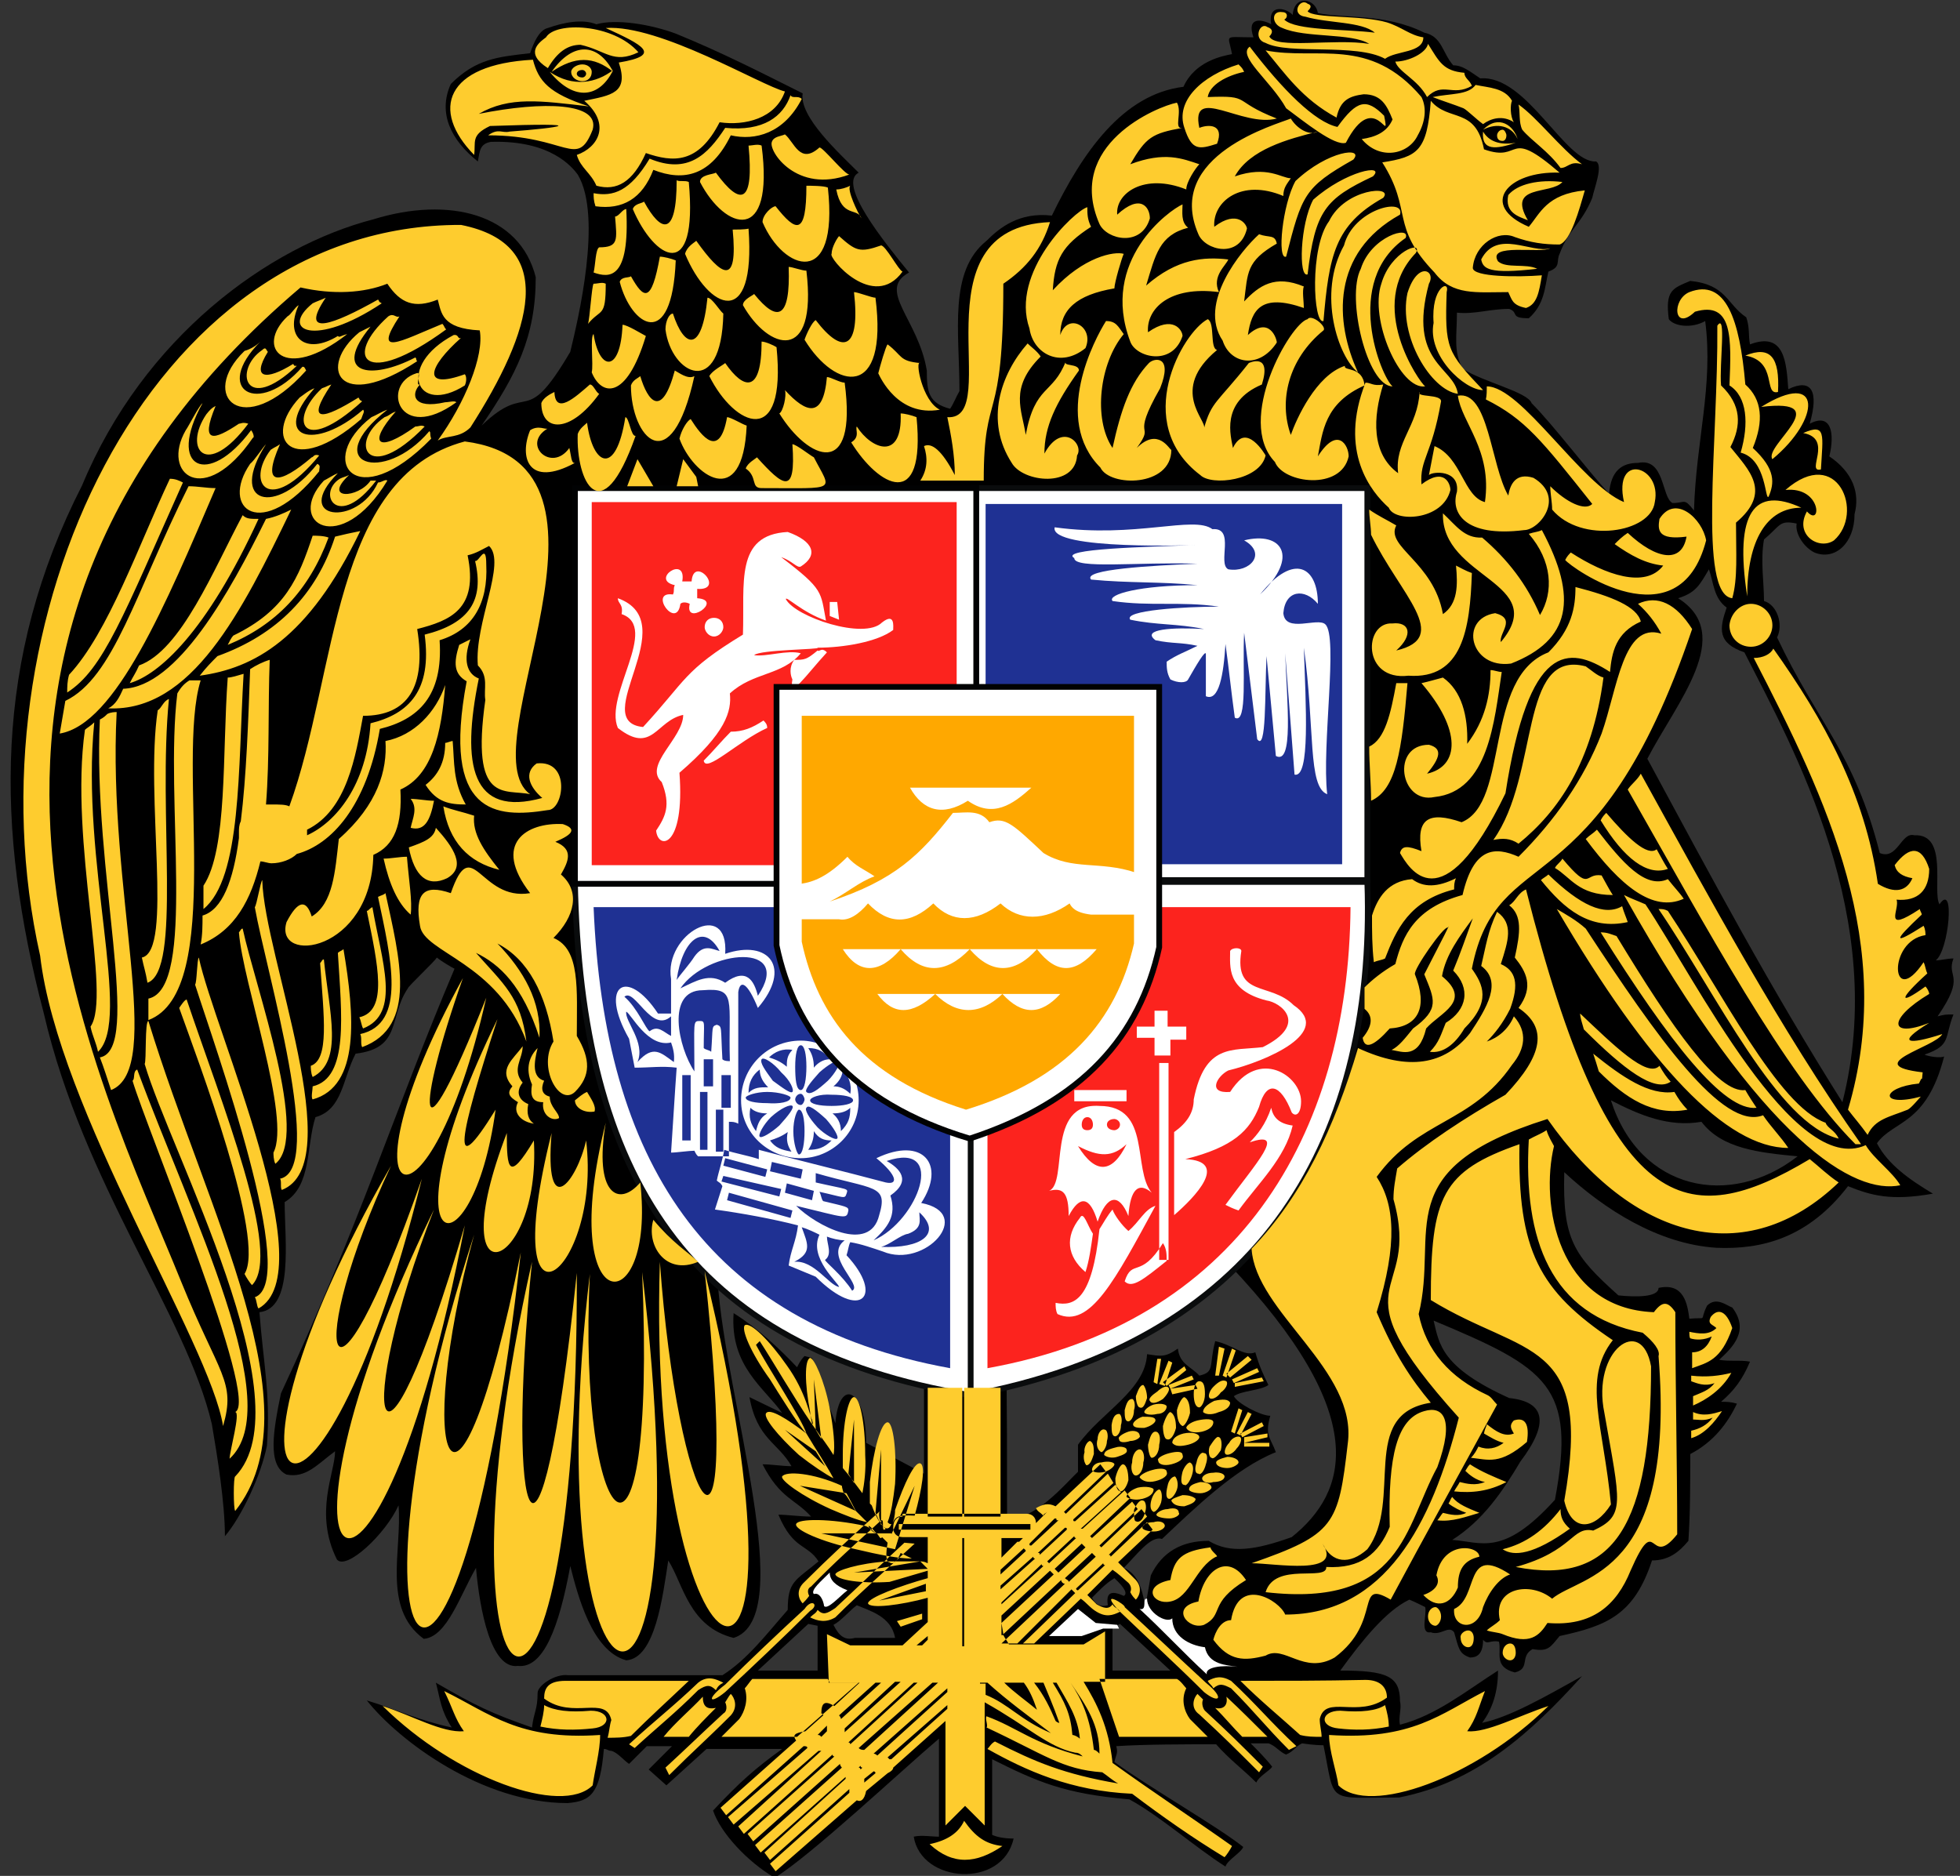
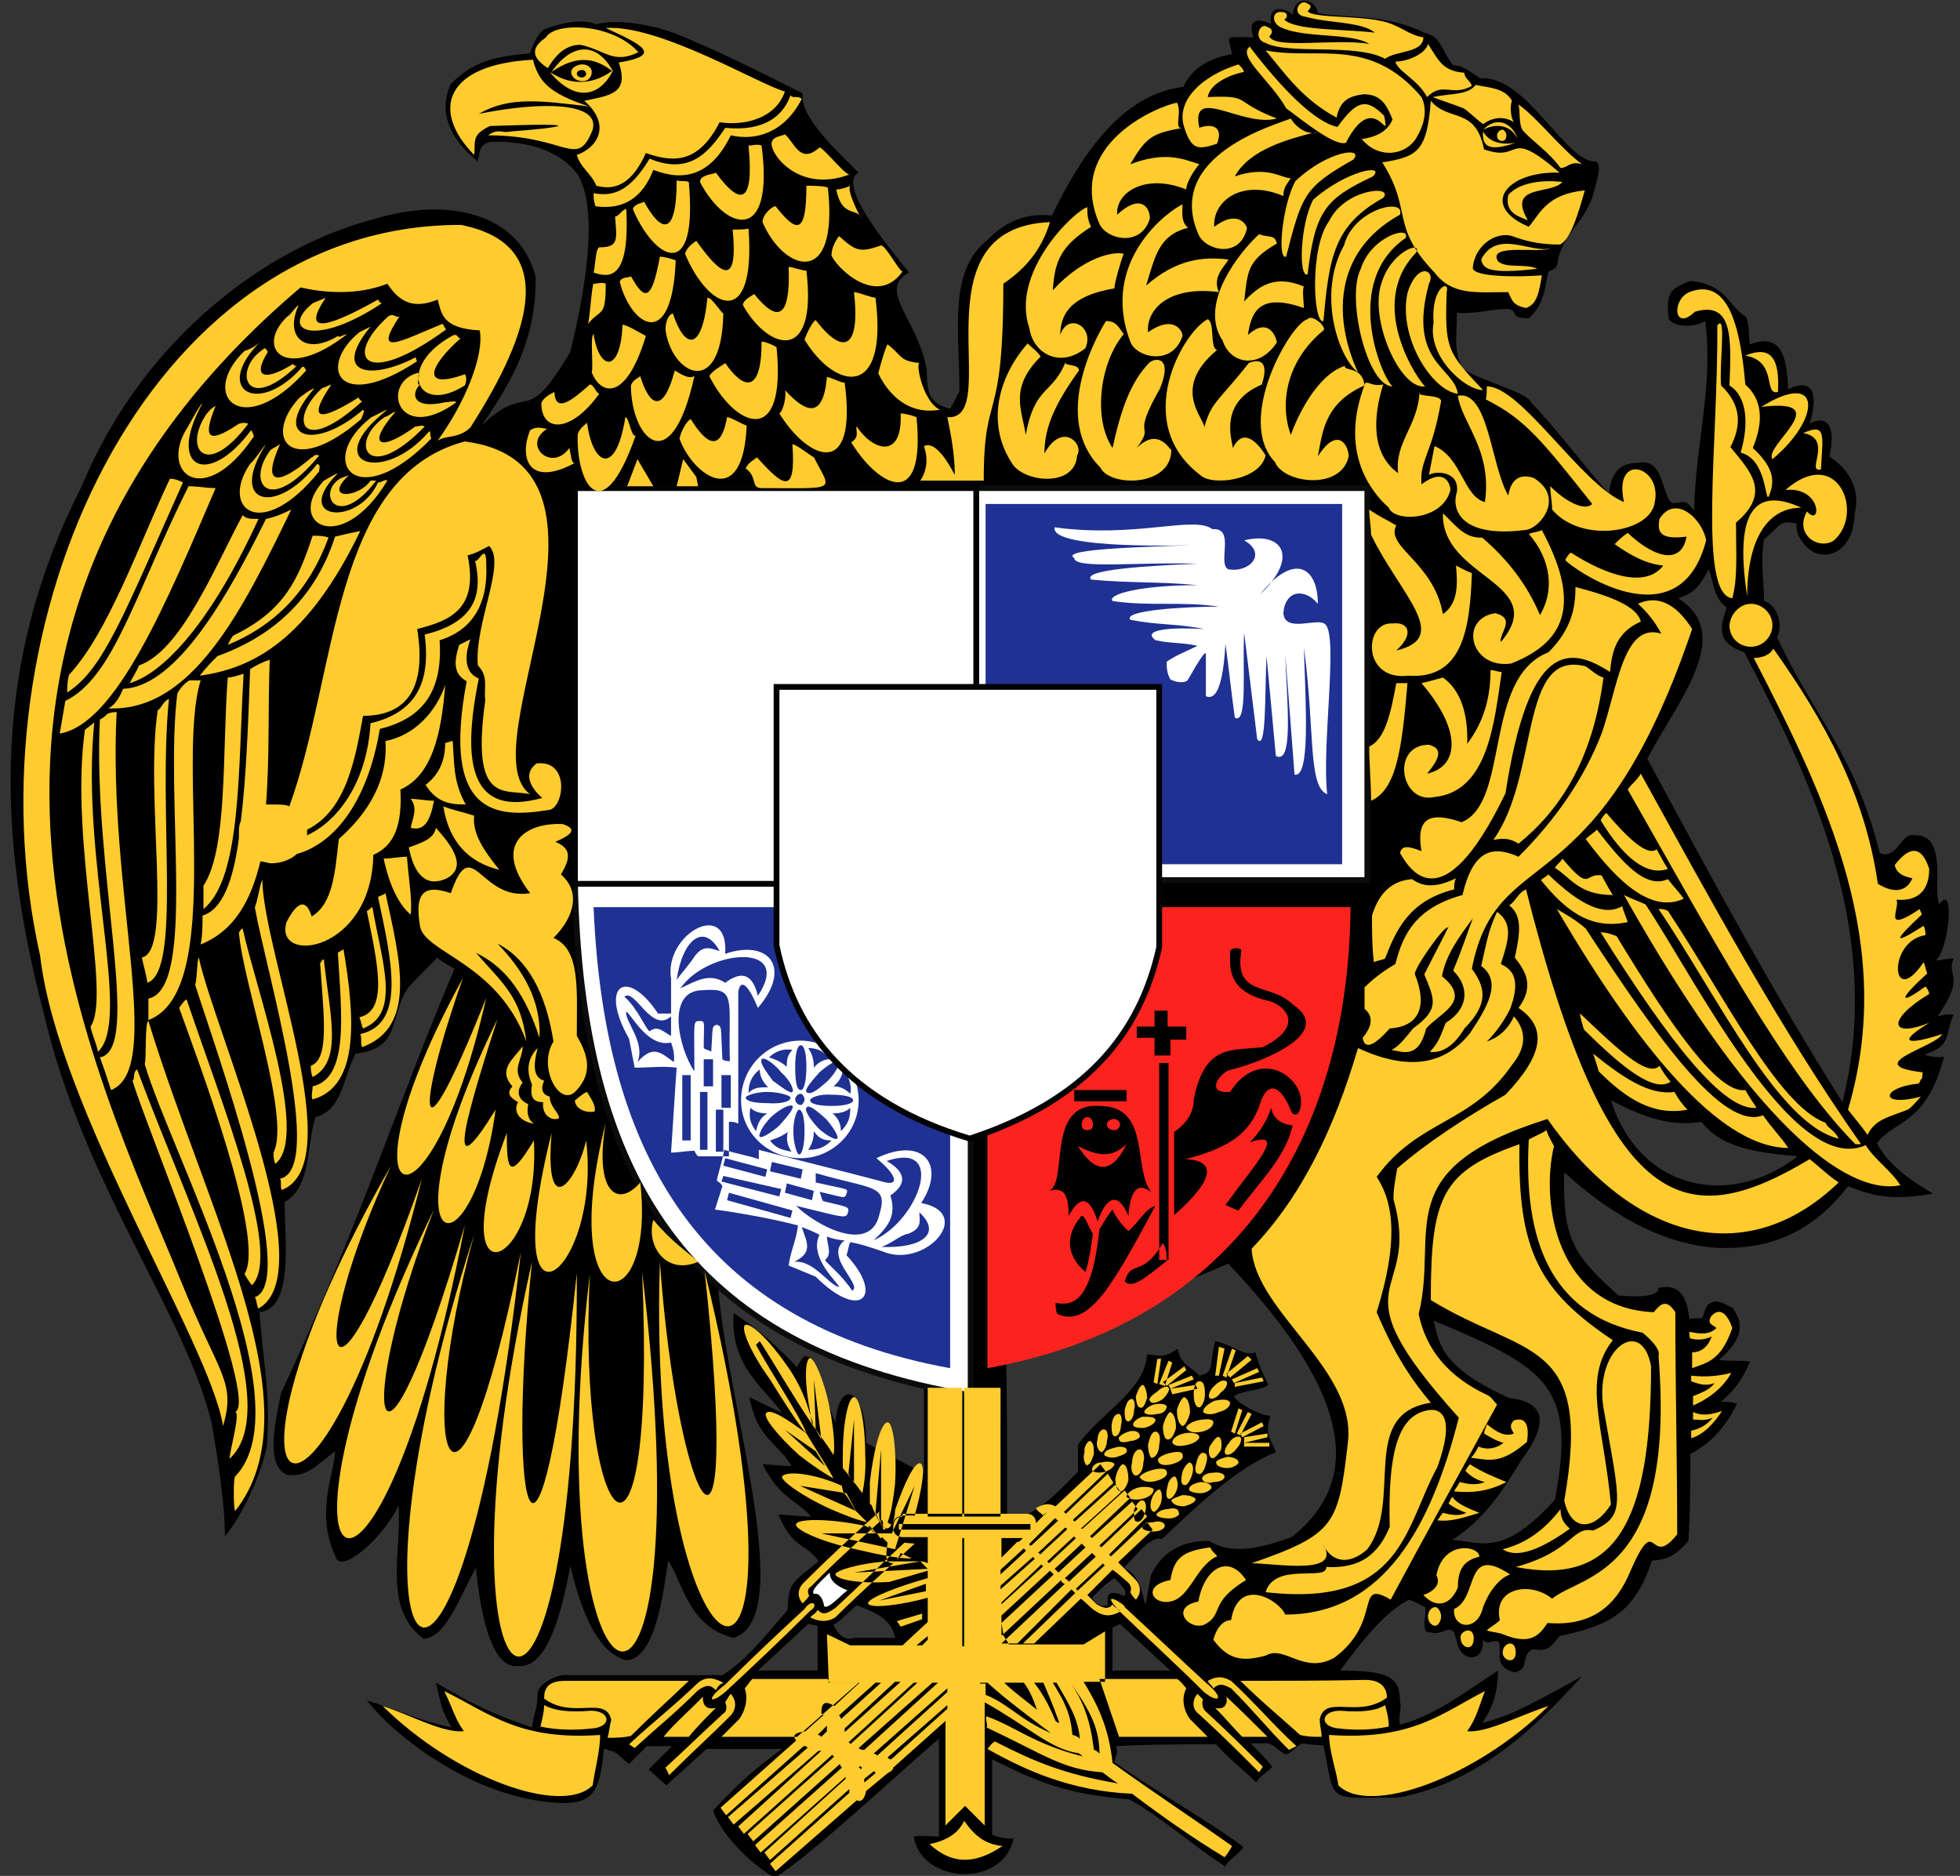
<svg xmlns="http://www.w3.org/2000/svg" xmlns:ns1="http://sodipodi.sourceforge.net/DTD/sodipodi-0.dtd" xmlns:ns2="http://www.inkscape.org/namespaces/inkscape" version="1.0" width="210" height="201" viewBox="-1 0 210 201" enable-background="new -1 0 210 201" xml:space="preserve" id="svg2" ns1:version="0.32" ns2:version="0.44.1" ns1:docname="Coat_of_Arms_of_Armenia.svg" ns1:docbase="C:\Documents and Settings\Zachary\Desktop">
  <rect x="-1" y="0" width="210" height="201" fill="#333333" stroke="none" />
  <ns1:namedview ns2:window-height="573" ns2:window-width="853" ns2:pageshadow="2" ns2:pageopacity="0.0" guidetolerance="10.0" gridtolerance="10.0" objecttolerance="10.0" borderopacity="1.0" bordercolor="#666666" pagecolor="#ffffff" id="base" ns2:zoom="1.8756219" ns2:cx="105" ns2:cy="100.5" ns2:window-x="88" ns2:window-y="116" ns2:current-layer="svg2" />
  <defs id="defs4" />
  <path clip-rule="evenodd" d="M98,157.9V148l-12.2-4.1c-2.7-2.3-7-4.1-9.9-6.6c0.8,12.6,8.7,36,1.7,38.2  c-4.8-1.2-5.4-5.8-7-8.3c-0.6,3.9-1.4,10.5-4.5,10.7c-3.7-1-5.2-7-6-10.1c-1.2,6.6-2.9,11-5.6,10.7c-2.9,0.4-4.1-6-4.5-10.5  c-1.7,2.9-3.1,7.4-5.6,7.6c-4.5-3.3-2.3-9.5-2.7-14.3c-1.4,3.1-5.6,7-6.6,5.8c-2.5-5-0.2-9.3-0.2-11.6c-1.9,1.4-3.1,2.9-5.2,2.5  c-2.1-1-1.4-4.8-0.6-8.7c8.5-18.2,12.2-30.4,18.6-45.5c-0.4-0.2-1.4-0.8-1.9-1.2c-0.2,0.4-3.1,3.1-3.1,3.3c-2.1,3.1-0.6,6.4-5.6,7  c-1.4,2.7-1.4,6-4.3,6.8c-1,3.1-0.4,7.4-3.3,9.1c0,4.1,1,11.4-2.7,11.8c0.4,5.4,1.2,8.7,0.8,14.3c-0.6,3.1-2.7,7.6-4.5,9.7  c0-3.5-0.8-8.5-1.4-12c-2.7-11.6-13.8-25.8-18-44c-5.2-19.8-5.4-38,4.1-56.6c6.6-15.9,20-25.6,31.2-28.5c8.1-2.5,15.7-0.6,17.4,6.2  c0,6.4-2.1,10.5-5.8,15.9c5.2-5,4.5,0.6,9.5-7.9c0.8-3.3,3.5-14.5,0.8-19c-0.6-0.8-2.9-3.7-9.3-3.5c-1.2,0.2-1.2,1-1.4,2.1  c-2.9-2.3-4.3-5.2-2.9-8.3c2.7-2.7,5-2.9,8.5-3.3c0.4-1.2,1-2.5,1.9-2.7c1.7-0.6,3.7-1,5.2-0.4c2.1-0.6,5.8,0,8.5,1  C76.3,5.6,80.4,7.7,85,10c-0.4,2.5,3.9,6.4,6,8.5c-2.3,1.2,2.7,7.4,5.4,10.7c-3.5,1.9,1,5,1.9,10.5c0,2.3,0.2,3.5,2.5,4.1  c0.4-0.6,0.6-1.2,1-1.9c0-6.4-1.2-12.8,2.9-16.1c1.4-1.4,3.5-3.1,7-2.7c3.3-6.8,7.6-13,14.1-13.8c1.2-2.7,4.1-3.3,5.2-3.5  C130.6,3.6,130,4,133.3,4c-0.8-2.3,1-1.9,1.9-1.4c-0.4-2.3,1.7-1.7,2.3-1c0.2-2.3,2.5-1.7,2.7-0.2c2.7,0.6,7.2,0,11.4,2.1  c1.9,0.4,1.9,2.1,3.1,3.5c1,0,1.7,0.6,2.9,1.4c5-0.4,9.1,9.1,12.4,8.9c0.8,0.4-0.2,2.9-0.4,3.9c-1.2,2.9-2.5,3.3-3.5,6  c-0.4,0.8,0.2,1.4-1.2,1.9c-0.4,1.7-0.4,3.5-2.1,5c-2.1,0-1-0.6-2.1-1c-2.1,0-3.7,0.6-5.6,0.4c0,2.5-0.4,4.1,0.6,6  c2.1,1.4,7,2.5,7.4,3.7c2.3,2.3,6,7.2,8.3,9.7c0.2-2.5,1.4-3.3,3.1-3.3c2.9-0.6,2.5,3.7,3.7,4.3c1.4,0,1.2-0.6,2.3,0.8  c0.2-7.4,2.1-13.4,1.2-20.3c-1.4,0.8-3.3,0.6-3.9-0.2c-0.4-3.1,0.4-3.3,2.3-4.1c3.9,0.4,3.9,2.5,6,3.9c0.4,1.2,0.2,1.9,0.4,2.9  c3.7-1.4,3.9,1.9,4.1,4.8c2.5-1.2,3.3,0.2,2.3,3.7c2.3-1.2,2.7,1,2.1,3.5c2.5,1.7,3.3,3.9,2.7,6.2c0,3.1-2.1,5-4.3,4.1  c-1.2-0.6-2.1-2.1-1.9-3.1c-1.9-0.4-1.7,0.2-3.5,1.7c-0.4,2.3,0,4.5,0,6.6c1.4,0.4,2.1,2.5,1.4,3.9c4.3,9.1,8.3,12.4,11,23.1  c1.9,0.8,2.3-2.3,3.7-1.9c3.7-0.2,1.9,6,2.7,7.4c1.7-2.5,1,5-0.4,6c0.6,0,1.2-0.2,1.9-0.2c-0.8,2.1,1.4,1.7-1.7,6.2  c0.8-0.2,0.8-0.2,1.7-0.2c-1,2.5-0.2,3.3-3.1,4.3c0.4,0.2,1.7,0.4,2.1,0.2c-1.9,7.4-5.4,6.8-7.2,9.3c1.2,2.3,3.5,3.9,6,5.4  c-4.5,0.8-6.6,0.2-9.1-0.8c-4.3,5.6-9.3,6.8-14.1,6.6c-6.2-0.4-12-4.1-16.3-8.1c-0.2,7.2,1,8.9,5.8,13.2c1.9,0.2,4.3,0.2,4.3-0.8  c2.7-0.6,3.1,1.7,3.3,3.3c2.1-0.2,1,0.4,1.9-1.4c1-1,2.1,0,2.7,0.2c1.9,2.5,0,4.3-1.4,5.6c1,0.2,2.3,0,3.3,0.2  c-0.8,1.9-1.7,3.1-3.1,4.3c0.6,0,1,0,1.7,0.2c-1,2.1-2.5,4.1-5,5.4c0,2.9,0,6.4-0.2,9.3c-1,1.2-2.1,2.1-3.9,2.1  c-1.9,5.8-4.8,7-9.9,8.1c-1,1.2-1.2,1.7-2.9,1.4c-1.4,0.8-0.2,2.1-1.9,2.5c-2.3-0.6-1.4-2.1-1.7-3.3c-1-0.2-1.2,0.4-1.7-0.2  c0,1.7-0.8,1.9-1.4,1.9c-1.2-0.4-1.2-1-1.7-2.7c-0.6-0.8-1.4,0.4-2.5,0c-1.2,0.2-0.4-1.9-0.6-2.7c-0.4-0.2-1.2-0.6-1.7-0.8  c-2.5,1.2-5,4.3-7.4,7.6c5,0,6.4,0.6,6.4,3.3c0.2,0.8-0.2,1.7,0,2.5c3.9-1,7.2-3.7,10.5-5.8c0,2.3-0.6,4.1-1.7,5.6  c2.9-0.6,6.6-2.7,10.7-5c-5.6,6.2-11.4,11.4-19.6,13c-7.9,0-6.8,0.8-8.1-5.6c-0.2,0-1,0-2.3-0.2c-0.8,0.4-0.8,0.8-1.7,1.2  c-0.6-0.2-1.2-1-1.9-1.2c-0.6,0-1.2,0-1.9,0c0.6,0.6,1.7,1.7,2.3,2.5c-0.2,0.4-1.4,1-1.7,1.7c-1.4-1.4-2.9-2.5-4.3-4.1  c-3.3,0-7.6,0-10.7,0.2c0.2,0.8,0,0.8-0.2,1.7c3.7,2.7,11.2,7,13.8,9.1c-0.2,0.6-1.7,1.4-1.9,2.1c-3.3-2.1-7-5.4-10.3-7.2  c-7-0.6-9.9-1.9-14.7-4.3v8.1c0.4,0.2,1.2,0.4,2.3,0.4c-1.2,5.4-9.9,4.8-10.7-0.2c0.8-0.2,1.9,0,2.7,0v-10.5  c-3.9,3.3-13.8,12.6-17.6,14.9c-2.9-1.7-5.8-4.8-6.6-7.2c2.9-3.1,4.5-4.5,7.4-6.6h-8.1l-4.3,3.9l-1.9-1.7l2.5-2.5h-2.7l-1.9,1.9  c-0.6-0.4-1.2-1.2-1.9-1.4c-0.4,0-0.4-0.2-0.8-0.2c-0.4,4.8-1.4,5.6-3.9,5.8c-9.1,0-18-6.6-21.5-11c3.3,1,5.4,2.1,9.1,2.9  c-1.2-1.9-1.2-2.9-1.7-4.8c4.3,2.5,6,3.3,10.3,4.8c0.2-1.7,0.6-1.9,0.6-3.7c0-0.8,1.9-2.1,3.3-1.9c6.2,0,10.1,0,16.5,0  c2.7-1.7,4.8-4.5,7-7c0-3.1,0.8-3.1,3.3-5.2c-1.2-1.9-2.7-1.2-4.3-5c1,0,2.3,0.2,3.5,0.2c-1.7-1.9-3.3-1.9-5.2-5.6  c1,0,2.1,0.2,3.1,0.2c-1.4-2.5-3.7-2.9-4.5-7.4c1.2,0.6,2.5,1.2,3.5,1.7c-1.9-2.7-5.6-5-5.2-10.7c2.7,1.7,5,3.9,6.8,5.8  c0.2-0.4,0.4-0.8,0.8-1.2l0.8,0.2l2.5,7c0.4-5,3.3-3.7,3.3,2.1L98,157.9L98,157.9z M118.2,179h6.2l-5.4-5l-0.8,0.4V179L118.2,179z   M80.2,179h6.4v-4.8l-1-0.2L80.2,179L80.2,179z M94.9,175.5c-0.4-2.3-2.7-2.9-4.1-3.5c-0.8,0.6-1.7,1.7-2.5,2.1  c0.6,1.2,1.2,1.7,2.3,1.4C92,175.5,93.6,175.5,94.9,175.5L94.9,175.5z M116,171.2c0.4,0.8,1,1,1.7,0.8c-0.2-1.2,0.2-1.7,1.7-1  c0.4-0.2,0.2-0.8-1-1.9C117.4,169.7,116.6,170.6,116,171.2L116,171.2z M106.9,162.5c2.7,0.8,6.4-3.7,7.6-4.8c0-1,0-1.9,0-2.9  c2.5-3.5,7.2-5.8,7.4-9.7c1.4,0.2,1.9,0.4,3.3-0.6c0.2,1.7,1.4,1.9,2.3,2.9c1.7-0.4,1-1,1.7-3.7c1.9,0.4,3.1,1.7,4.3,1.2  c0.4,1.4,0.8,2.3,1.4,3.5c-0.8,0.6-2.9,0.6-3.7,1.2c0.4,0.8,2.9,2.1,3.9,2.1c-0.6,2.1,0,2.3,0.6,3.9c-4.3,1.7-8.7,6-12.2,9.3  c-1.2-0.4-2.7,1.7-4.1,3.1c3.1,1.2,1.7,7.6,2.9,0.8c1.2-2.5,3.3-3.7,6.2-3.7c2.3,1.4,5,1,8.9-0.4c6-4.8,8.7-13-6.8-29.3  c-8.1,3.5-15.7,6-23.8,9.5C106.9,150.5,106.9,156.9,106.9,162.5L106.9,162.5z M154.6,165c3.1,0.2,5.4,1.9,11-4.3  c2.3-12.2-0.8-14.1-13-19.2c0.6,2.5,0.8,5,8.1,8.3c3.9,0.4,4.3,2.7,1.2,6.8C160,159.8,157.9,162.9,154.6,165L154.6,165z   M171.6,117.9c3.1,9.7,12.8,11.6,20,6c-4.1-0.4-8.1-0.8-10.3-3.7C177.8,120.8,174.7,119.5,171.6,117.9L171.6,117.9z M178.8,64.1  c6.2,3.9-0.2,11.2-3.3,17.2c6.8,12.6,13.2,24.6,20.9,36.8c5-19.6-5.2-37.8-10.5-48.2c-2.9-1-2.7-2.5-1.9-4.8c-1.4-1-1.4-2.7-1.9-4.1  C181.1,62.7,180.7,63.5,178.8,64.1L178.8,64.1z" id="path6" fill-rule="evenodd" />
-   <path clip-rule="evenodd" stroke-miterlimit="2.613" d="  M145.5,94.5h-42.6v55C133.1,143.9,146.5,123.4,145.5,94.5L145.5,94.5z" id="path8" stroke-width="0.62" stroke="#0A0C0D" fill-rule="evenodd" fill="#FFFFFF" />
  <path clip-rule="evenodd" stroke-miterlimit="2.613" d="  M60.6,94.5h42.4v55C72.6,144.5,61.2,125.9,60.6,94.5L60.6,94.5z" id="path10" stroke-width="0.62" stroke="#0A0C0D" fill-rule="evenodd" fill="#FFFFFF" />
  <path clip-rule="evenodd" d="M143.7,97.2h-38.9v49.4C131.5,141.8,143.5,121.8,143.7,97.2  L143.7,97.2z M132.9,122.4c0.8-0.8,1.7-1.9,2.3-3.7c0.2,1,0.8,1.7,2.3,1.9c-0.8,3.5-3.7,6.2-5.8,9.1c-0.6-0.2-1-0.4-1.4-0.6  C133.5,124.7,137,121,132.9,122.4L132.9,122.4z M130.8,101.9c0.2-0.4,1.2-0.4,1.2,0c-0.8,5,3.1,3.3,5.6,5.8c4.3,2.9-2.9,6-7,7  c-1.2,0.6-2.3,2.5,0.2,2.3c3.1-4.8,7.6-1.7,7.6,1c0,1.4-0.6,1.7-1,1.2c-1.2-3.1-2.7-3.5-3.5-0.6c-1,2.5-2.7,4.3-7.9,5.6  c4.8,0.2,1,4.1-1.2,6c0-2.9,0-6,0-8.9c1.4-1,2.1-2.1,2.1-3.5c1.2-6,4.1-5.2,7.4-5.6c5-2.5,1.9-4.8,0.4-5  C130.4,106.1,130.8,103.6,130.8,101.9L130.8,101.9z M123.2,113.9h1V135h-1V113.9L123.2,113.9z M119.5,137.3c0.8-2.5,1.7-0.2,4.1-4.1  c0.4,0.6,0.4,1.2,0.4,1.9C121.5,137.1,120.3,138.1,119.5,137.3L119.5,137.3z M116.8,131.7c0.4-0.6,0.8-1.4,1.4-2.1  c0.2,0.6,1,1.7,1.7,2.3c1.2-1,1.7-2.3,2.9-2.7c-4.3,7.9-7,13.2-10.5,11.6c-0.2-0.4-0.2-0.8-0.2-1.2C114.1,140,116,139.3,116.8,131.7  L116.8,131.7z M114.7,130.5c0.4-0.8,0.8,0.8,1.4,1.7c-0.2,1.4-0.4,2.9-0.8,4.1C113.3,134.6,113.1,132.5,114.7,130.5L114.7,130.5z   M114.1,116.8h5.6v1.2h-5.6V116.8L114.1,116.8z M116.8,118.5c5.6,0,3.5,6.8,5.6,9.3c-1.4-1.2-2.3-0.4-2.5,2.5  c-1-2.5-2.3-2.3-3.3,0.6c-0.8-2.7-1.9-2.9-3.1-0.6c0-2.5-0.6-3.1-2.1-2.7C113.5,126.7,111,118.1,116.8,118.5L116.8,118.5z   M114.5,122.8c2.3,1.2,3.7,1.2,5.2-0.2C118.2,125.7,116.4,125.9,114.5,122.8L114.5,122.8z M115.5,119.7c0.4,0,0.6,0.4,0.6,0.8  c0,0.4-0.2,0.6-0.6,0.6c-0.4,0-0.6-0.2-0.6-0.6C114.9,120.1,115.1,119.7,115.5,119.7L115.5,119.7z M118.4,119.9  c0.2,0,0.6,0.2,0.6,0.6c0,0.4-0.4,0.6-0.6,0.6c-0.4,0-0.8-0.2-0.8-0.6C117.6,120.1,118,119.9,118.4,119.9L118.4,119.9z M124.2,110  h1.9v1.4h-1.7v1.7h-1.7v-1.9h-1.9V110h1.9v-1.7h1.4V110L124.2,110z" id="path12" fill-rule="evenodd" fill="#FC231E" />
  <path clip-rule="evenodd" d="M62.6,97.2h38.2v49.4C74.4,141.8,63.7,124.1,62.6,97.2L62.6,97.2z   M74.4,113.5v2.9h1v-2.9H74.4L74.4,113.5z M76.3,115.2v3.5h1v-3.5H76.3L76.3,115.2z M75.7,118.9v4.5h0.8v-4.5H75.7L75.7,118.9z   M74,117v6.2h0.8V117H74L74,117z M72.1,115.2v7H73v-7H72.1L72.1,115.2z M70.9,111.7c-2.5,0.6-4.3-3.1-4.8-3.3  c-0.2,1,2.1,3.3,1.2,5.4c1.7-1.9,2.5-1,3.9,0C71.3,112.9,71.1,112.3,70.9,111.7L70.9,111.7z M70.9,111c0-0.6,0-1.7,0-2.1  c-2.1,1.9-3.9-3.1-5-2.1c1.4,1.2,2.3,3.5,2.7,3.7C69.5,109.8,70.1,110.6,70.9,111L70.9,111z M71.5,105c0.4-0.6,1.4-1.7,1.9-2.5  c1-1.4,1.9-0.8,2.7-0.6C74.4,98.8,72.1,100.7,71.5,105L71.5,105z M71.9,105.9c1.7-0.8,3.1-1.7,4.8-0.6c2.3-1.7,3.1-0.2,3.5,1.4  C84.1,100.9,74.8,101.7,71.9,105.9L71.9,105.9z M73.4,114.8c0-5.4-0.2-5.4,0.6-5.4c0.6,0,0.4,0.2,0.4,2.9c0.2,0.2,0.6,0.2,0.8,0.4  c0.2-2.7,0-2.7,0.6-2.9c0.6,0.2,0.4,0.2,0.6,3.7c0.2,0.2,0.6,0.2,0.8,0.2c-0.2-6.6,0.8-7.9-2.9-7.6  C70.3,106.1,71.7,112.3,73.4,114.8L73.4,114.8z M78.1,106.3c0.2-1.4,1-1,2.1,1.7c3.7-4.3,1.2-7.4-3.5-5.8c0.4-6-6.6-2.1-5.8,2.7  c0,1.2,0,2.5,0,3.7c-0.4,0-0.8,0-1.4,0c-3.3-5-6.4-3.1-3.1,2.7c0.2,1,0.4,2.1,0.6,3.1c1.7,0,2.9-0.2,4.5,0c-0.2,2.7-0.4,6.2-0.6,9.1  c0.6,0,1.9-0.2,2.5-0.2c0.2,0.4,0.2,0.4,0.4,0.6c1.2,0,2.3,0,3.3,0c0-1.2,0-2.5,0-3.7c0.4,0,0.6,0,1,0.2  C78.1,115.6,78.1,111,78.1,106.3L78.1,106.3z M93.9,126.7c-4.5-1.2-9.1-2.3-13.6-3.5c0,0.4,0,0.6,0,1c-1.2-0.4-2.5-0.6-3.7-1  c-0.2,1.2-0.6,2.3-0.8,3.3c0.2,0.2,0.4,0.2,0.6,0.6c-0.2,0.6-0.6,1.9-0.8,2.5c2.9,0.4,6.2,1,8.9,1.7c-0.2,1.7-0.8,2.7-1,4.3  c1,0.4,1.9,0.8,2.9,1.2c4.8,4.8,7.4,2.1,3.3-2.3c0.2-0.6,0.2-1,0.4-1.4c1.2,0.2,2.3,0.6,3.5,1c4.5,1.9,9.9-4.1,4.1-5.2  c2.7-4.1,0.2-7.2-4.8-4.8C95.1,125.9,95.3,127,93.9,126.7L93.9,126.7z M87.6,132.5c0,0.8,0.6,1.9-0.2,2.5c0,0.2,1.9,1.7,2.9,3.3  c1.2-0.6-3.1-3.7-0.8-5.4C88.9,132.9,88.1,132.7,87.6,132.5L87.6,132.5z M86.8,132.3c-0.4-0.2-1.2-0.6-1.9-0.8  c0.6,1.7,1.2,2.7-0.8,3.7c2.1-0.2,3.7,2.5,4.8,2.7C88.9,137.5,85.6,134.8,86.8,132.3L86.8,132.3z M83.7,130.5l0.2-0.8l-6.8-1.9  l-0.2,0.8L83.7,130.5L83.7,130.5z M82.5,128.2l0.2-0.8l-6.2-1.4l-0.2,0.6L82.5,128.2L82.5,128.2z M81,126.1l0.2-0.8l-4.5-1.2  l-0.2,0.8L81,126.1L81,126.1z M84.8,126.3l0.2-1l-3.3-0.8l-0.2,1L84.8,126.3L84.8,126.3z M86,128.6l0.2-1l-2.9-0.8l-0.2,1L86,128.6  L86,128.6z M84.3,129.2c2.1,2.1,7.9,5.2,8.9,1c1-3.3-0.6-2.7-6.8-4.5c0,0.2,0,0.6,0,1c3.5,0.8,3.5,0.6,3.3,1.2  c-0.2,0.6-0.2,0.4-2.9-0.2c0.2,0.4,0.2,0.8,0.4,1c2.5,0.6,2.7,0.6,2.7,1C89.7,130.7,89.7,130.5,84.3,129.2L84.3,129.2z M92.6,132.9  c4.8-2.1,7.9-10.7,1.4-8.5c1.4,0.8,2.7,2.1,0.4,3.7C95.1,130.3,94.1,131.5,92.6,132.9L92.6,132.9z M93.4,133.6  c4.3,0.2,6.6-1.4,4.1-3.7c0,0.8,0.4,1.7-1.2,2.3C95.5,132.3,94.3,133.4,93.4,133.6L93.4,133.6z" id="path14" fill-rule="evenodd" fill="#1F3193" />
  <path clip-rule="evenodd" d="M84.8,111.5c3.3,0,6.2,2.9,6.2,6.4s-2.9,6.2-6.2,6.2  c-3.5,0-6.4-2.7-6.4-6.2S81.2,111.5,84.8,111.5L84.8,111.5z M89.1,121.2c0.8-0.8,1-1.4,1-2.5c-0.4,0.4-1,0.6-1.9,0.6  C88.7,119.7,89.1,120.3,89.1,121.2L89.1,121.2z M90.1,117.2c0.2-1-0.2-1.9-0.8-2.7c0,0.8-0.4,1.4-1,1.9  C88.9,116.4,89.5,116.6,90.1,117.2L90.1,117.2z M87.9,113.5c-0.6-0.8-1.2-1.2-2.3-1.2c0.4,0.6,0.6,1.2,0.6,2.1  C86.6,113.9,87.2,113.5,87.9,113.5L87.9,113.5z M83.9,112.5c-1-0.2-1.9,0.2-2.5,0.8c0.6,0.2,1.2,0.4,1.9,1  C83.3,113.7,83.3,113.1,83.9,112.5L83.9,112.5z M80.4,114.6c-0.8,0.6-1.2,1.4-1.2,2.5c0.6-0.6,1.2-0.6,2.1-0.6  C80.8,116,80.4,115.4,80.4,114.6L80.4,114.6z M79.4,118.7c-0.2,1,0,1.7,0.6,2.5c0.2-0.8,0.4-1.4,1.2-1.9  C80.4,119.3,79.8,119.1,79.4,118.7L79.4,118.7z M81.5,122.2c0.6,0.8,1.2,1,2.3,1.2c-0.4-0.6-0.6-1.2-0.4-2.1  C82.7,121.8,82.1,122,81.5,122.2L81.5,122.2z M85.6,123.2c1,0,1.7-0.2,2.5-1c-0.8,0-1.4-0.2-1.9-1C86.2,122,86,122.6,85.6,123.2  L85.6,123.2z M84.8,117.2c-0.4,0-0.6,0.4-0.6,0.6c0,0.2,0.2,0.6,0.6,0.6c0.2,0,0.4-0.4,0.4-0.6C85.2,117.6,85,117.2,84.8,117.2  L84.8,117.2z M85.8,117.9c0,0.4,1,0.6,2.3,0.6c1.2,0,2.3-0.2,2.3-0.6c0-0.4-1-0.6-2.3-0.6C86.8,117.2,85.8,117.6,85.8,117.9  L85.8,117.9z M85.4,117c0.4,0.4,1.2-0.2,2.3-1.2c0.8-0.8,1.4-1.9,1.2-2.1c-0.2-0.2-1.2,0.4-2.1,1.2C85.8,116,85.2,116.8,85.4,117  L85.4,117z M84.8,116.8c0.4,0,0.6-1.2,0.6-2.5s-0.2-2.3-0.6-2.3c-0.4,0-0.6,1-0.6,2.3S84.3,116.8,84.8,116.8L84.8,116.8z M83.9,117  c0.2-0.2-0.2-1.2-1.2-2.1c-0.8-1-1.9-1.7-2.1-1.4c-0.2,0.4,0.4,1.2,1.2,2.3C82.9,116.6,83.7,117.2,83.9,117L83.9,117z M83.7,117.6  c0-0.2-1.2-0.6-2.5-0.6c-1.2,0-2.3,0.4-2.3,0.6c0,0.4,1,0.6,2.3,0.6C82.5,118.3,83.7,118.1,83.7,117.6L83.7,117.6z M83.9,118.5  c-0.2-0.2-1.2,0.2-2.3,1.2c-0.8,0.8-1.4,1.9-1.2,2.1c0.2,0.2,1.2-0.4,2.1-1.2C83.5,119.5,84.1,118.7,83.9,118.5L83.9,118.5z   M84.6,118.9c-0.2,0-0.6,1-0.6,2.3s0.4,2.5,0.6,2.5c0.4,0,0.6-1.2,0.6-2.5S85,118.9,84.6,118.9L84.6,118.9z M85.4,118.7  c-0.2,0.2,0.2,1,1.2,2.1c0.8,0.8,1.9,1.4,2.1,1.2c0.2-0.2-0.4-1.2-1.2-2.1C86.4,118.9,85.6,118.3,85.4,118.7L85.4,118.7z" id="path16" fill-rule="evenodd" fill="#FFFFFF" />
  <polygon clip-rule="evenodd" stroke-miterlimit="2.613" points="  103.4,52.3 145.5,52.3 145.5,94.3 103.4,94.3 103.4,52.3 " id="polygon18" stroke-width="0.62" stroke="#0A0C0D" fill-rule="evenodd" fill="#FFFFFF" />
  <path clip-rule="evenodd" d="M104.6,54h38.2v38.6h-38.2V54L104.6,54z M112,56.5  c-0.6,2.5,15.5,1.9,15.1,1.9c-5.2,0.2-14.7,0.4-13,1.4c0,1.2,6.8,0.4,13.2,0.6c-4.8,0.2-12.4,0.6-11.4,1.7c4.1,0.4,7.4,0.2,11.4,0.6  c-6.2,0-9.7,1-9.1,1.7c4.1,0.6,7.2,0,11.4,0.6c-3.7,0-10.3,0.4-9.5,1.4c2.9,0.6,5,0.4,7.9,1c-3.3-0.2-6.8,0-5.2,1.2  c1.9,0.4,2.7,0.2,4.5,0.6c-1.2,0.6-2.3,1-3.3,1.7c0,0.6,0,1.2,0.4,1.9c0.8,0.4,1.7,0.4,1.9,0c0.8-1.4,1.9-3.3,1.9-2.7  c0,1.4,0,3.1,0,4.5c1.4,0.6,1.9-2.3,2.1-5.6c0.4,2.9,0.6,5,1,7.9c1.4,0.8,0.8-5.2,1-9.1l1.4,11.4c1,1.4,0.8-4.8,1-8.9l1,10.7  c1.9,1,1.2-5.6,1-11l1,13c1.7,0.4,1.2-7.4,1-13.6c1.2,8.7,0.4,14.9,2.5,15.7c-0.6-5.2,1.2-16.9-0.2-18.2c-0.8-0.8-4.3,1-4.5-1.2  c0.2-2.5,2.3-2.7,3.7-1c0-3.9-2.5-5.6-6.2-1c4.3-4.1,2.3-6.8-1.7-5.8c2.5,1.4,0.6,3.5-1.7,3.1c-1.2-0.6,0.8-4.5-1.7-4.3  C126.9,55.2,120.7,57.7,112,56.5L112,56.5z" id="path20" fill-rule="evenodd" fill="#1F3193" />
  <polygon clip-rule="evenodd" stroke-miterlimit="2.613" points="  60.6,52.3 103.6,52.3 103.6,94.7 60.6,94.7 60.6,52.3 " id="polygon22" stroke-width="0.62" stroke="#010203" fill-rule="evenodd" fill="#FFFFFF" />
-   <path clip-rule="evenodd" d="M62.4,53.8h39.1v38.9H62.4V53.8L62.4,53.8z M71.3,62.7  c-0.2,0.4,0,0.6-0.2,1c-2.7-0.4,0.4,3.9,0.8,1c0.2-0.2,0.6-0.2,1,0c-0.6,2.5,3.7-0.4,0.8-0.6c0-0.4,0-0.8,0-1  c3.1,0.2-0.4-3.7-0.6-0.8c-0.4,0-0.6,0-1,0C72.6,59.4,68.6,62.1,71.3,62.7L71.3,62.7z M75.5,66.2c-0.6,0-1,0.4-1,1c0,0.4,0.4,1,1,1  c0.6,0,1-0.6,1-1C76.5,66.6,76.1,66.2,75.5,66.2L75.5,66.2z M78.6,68c-6.4,3.9-6,4.8-10.7,9.9c-6-0.6,4.5-11.2-2.7-13.8  c0,0.6,0.6,0.6,0.4,1.7c4.1,1.4-1.9,8.7-0.4,12.2c3.7,2.9,4.1-0.8,7-1.4c0,2.5-4.3,5.4-2.3,7.2c1,2.5,0.4,3.7-0.6,5.2  c0.2,2.1,3.1,1.9,2.5-6.2c5-4.3,5.6-6.6,5.4-8.5c2.5-2.3,5.6-1.9,7.6-4.3c-1.4-0.4-3.7,0.4-5,0.2c0.6-0.6,7.2-0.6,6.8-0.8  c2.7,0,6.4-0.6,8.1-1.9c0-0.4,0.2-1.9-1.2-0.8c-1.9,1.9-9.3-0.6-10.3-2.5c0-0.4,1.7,1.4,4.3,2.3c-0.6-3.1-0.2-3.3-4.8-6.8  c1.2,0.4,1.7,1.2,2.1,1c1.9-1.2,1.4-2.7-1.4-3.7C77.7,57.3,78.8,62.5,78.6,68L78.6,68z M77.3,78.4c-1,1-1.9,2.1-2.9,3.1  c0.2,1.4,3.7-2.1,6.8-3.5c0-0.4-0.2-0.6-0.4-0.8C79.6,78,78.6,78.4,77.3,78.4L77.3,78.4z M84.1,70.7c-0.6,0.8-0.4,1.7-0.2,2.1  c-0.4,2.3,1.4-0.4,3.7-2.9c-0.6-0.6-0.8,0-1-0.2C85.4,70.7,85.2,70.7,84.1,70.7L84.1,70.7z M87.9,66l1,0.4l-0.2-1.9h-0.8V66L87.9,66  z" id="path24" fill-rule="evenodd" fill="#FC231E" />
  <path clip-rule="evenodd" stroke-miterlimit="2.613" d="  M82.3,73.6h40.9v27.9c-2.1,9.5-8.1,16.5-20.3,20.5c-13-3.9-18.8-11.6-20.7-20.7V73.6L82.3,73.6z" id="path26" stroke-width="0.62" stroke="#010203" fill-rule="evenodd" fill="#FFFFFF" />
-   <path clip-rule="evenodd" d="M85,76.7h35.5v24.4c-1.9,8.3-7.2,14.5-18,17.8  c-11.2-3.5-15.9-10.1-17.6-18V76.7L85,76.7z M96.5,84.4c1.4,2.5,3.5,3.1,6.2,1.4c2.7,1.9,4.8,0.4,6.8-1.4  C105.2,84.4,100.9,84.4,96.5,84.4L96.5,84.4z M93,106.5c1.7,2.3,3.7,2.3,6.2,0c2.3,2.3,4.8,2.3,7.2,0c2.1,2.3,4.1,2.3,6.2,0H93  L93,106.5z M89.3,101.7c1.7,2.7,3.9,2.7,6.2,0c2.3,2.7,4.8,2.7,7.4,0c2.3,2.7,4.8,2.7,7.2,0c2.1,2.7,4.1,2.7,6.4,0H89.3L89.3,101.7z   M98,92.4c1.9-1.2,4.5-3.1,4.5-2.5c0,0.6,0.2,1,0.4,1.7c1.7-0.8,2.9-1.7,2.5-2.3c-1,0.6-1.7,0.4-2.3-0.2  C103.2,86.2,100.5,89.5,98,92.4L98,92.4z" id="path28" fill-rule="evenodd" fill="#FFA800" />
  <path clip-rule="evenodd" d="M84.8,94.7c1.4-0.2,2.9-0.8,5-2.9c0.8,1,1.9,1.4,2.9,2.1  c-1.7,0.6-3.1,1.9-4.8,2.7c7-2.3,9.7-5,13.2-9.5c1.4,0,2.9-0.4,3.9,1c1.7-0.6,2.5,0.2,5.8,3.3c3.1,1.9,6,0.8,9.9,2.1  c0,1.4,0.2,2.9,0.2,4.5c-1.7,0-3.3,0-5,0c-1.7-0.2-2.1-0.8-2.3-1.2c-2.7,1.9-5.4,1.9-7.4,0c-2.7,2.1-5.2,2.1-7.2,0  c-2.5,2.3-4.8,2.3-7,0c-1,1.2-2.1,1.9-3.1,1.7c-1.4,0-2.7,0-4.1,0C84.8,97.2,84.8,95.9,84.8,94.7L84.8,94.7z" id="path30" fill-rule="evenodd" fill="#FFFFFF" />
  <path clip-rule="evenodd" d="M86.2,170.8c-0.4-0.4,0.8-1.4,1.7-2.3c0,0.8,0.6,1.4,1.9,1.9  c-0.8,0.6-2.1,2.1-2.5,1.7C87.2,171.4,86.8,170.6,86.2,170.8L86.2,170.8z" id="path32" fill-rule="evenodd" fill="#FFFFFF" />
-   <path clip-rule="evenodd" d="M121.1,172.4c2.5,2.3,4.8,4.8,7.2,7c-0.2-0.8,1.7-1,3.3-0.8  c-1.2-0.2-3.1-0.2-3.5-2.1c-1.7-0.2-3.5-1.2-3.5-3.1c-0.6,0.6-2.7-0.6-2.7-2.1C121.3,171.2,122,172.6,121.1,172.4L121.1,172.4z" id="path34" fill-rule="evenodd" fill="#FFFFFF" />
-   <polygon clip-rule="evenodd" points="111.4,175.3 114.9,175.3 117.2,174.5 118.9,174.5   118.7,174.1 116.4,173.9 114.5,172.4 111.4,175.3 " id="polygon36" fill-rule="evenodd" fill="#FFFFFF" />
  <path clip-rule="evenodd" d="M101.5,180.3h-0.4H101.5L101.5,180.3z M95.7,162.5  c-0.6,0-1,0.4-1,1.2c0,0.6,0.4,1,1,1h2.7v3.9v0.4v2.1v2.7l-2.7,2.5h-5.6l-2.5-1.2l0.2,5.2h3.3l-2.7,2.5c-1-0.6-1.4-0.4-1.4,0.8  c0.2,0,0.2,0.2,0.2,0.2l-1.9,1.7c-1.2,0.2-1.4,0.4-1,1l-8.1,7.2l0.6,0.8l8.3-7.4c0.2,0,0.4,0,0.4,0.2l-8.5,7.4l0.6,0.8l9.1-7.9H87  l-8.9,8.1l0.6,0.8l9.5-8.5c0,0,0,0.2,0.2,0.2l-9.3,8.3l0.6,0.8l9.3-8.3c0,0,0,0.2,0.2,0.4l-9.3,8.3l0.6,0.8l9.1-8.1v0.2l-8.7,7.9  l0.6,0.8l8.5-7.6c0,0.2,0,0.4,0,0.4l-8.5,7.6l0.6,0.8l8.7-7.6c0.4,0.2,0.8,0,1-1l2.3-1.9c0.4-0.2,0.6-0.4,0.6-0.6l5.6-5v11.2  l2.1-2.1l2.1,2.1v-13.2c4.8,2.7,6.8,4.8,9.7,5.4c0.4,0,0.6,0.2,0.8,0.4c-5.4-1.4-7-3.1-10.3-4.3c-0.2,0.2,0.2,1,0,1.2  c6.2,2.9,8.1,4.5,12.4,4.8c0.6,0.4,1,0.8,1.7,1.2c-5.8-1-8.9-2.3-13.2-4.5c-0.4,0.2-0.6,0.6-0.8,0.8c4.1,2.3,8.9,4.5,15.5,4.8  c3.3,2.5,6.6,4.8,9.9,6.8c0.2-0.2,0.6-0.8,0.8-1.2c-4.1-2.9-8.5-5.8-12.8-8.9c-0.4-3.9-1.7-6.4-3.1-8.7h2.3v-5.4l-2.3,1.4h-2.5  c-0.2,0-0.2,0-0.2,0h-0.2H111h-2.3c-0.2,0-0.2,0-0.2,0h-1.4c-0.2-0.4-0.4-0.6-0.6-1c0,0,0,0-0.2,0v-3.5l4.3-4.1  c0,0.2,0.2,0.2,0.2,0.2l-4.5,4.1v1.2l5.2-4.8c0.2,0.2,0.4,0.4,0.4,0.4l-5.6,5.2l0.2,1.2l6.2-5.8c0,0.2,0.2,0.4,0.4,0.4l-6.8,6.4h1.7  l5.8-5.8c0.2,0.2,0.2,0.2,0.4,0.4l-5.6,5.4h1.2l5-4.8c0.6,0.4,1,1,1.7,1.4c1,0.6,1.7,0.4,2.5,0c-0.2-0.4-0.6-0.4-0.8-0.8  c-0.4,0.6-1,0.4-1.7,0c-0.4-0.4-0.8-0.8-1-1l2.7-2.7c0.6,0.4,1,0.8,1.7,1.4c0.2,0.2,0.4,0.6,0.2,1c0.2,0.4,0.4,0.6,0.6,0.8  c0.4-0.4,0.8-1.4-0.2-2.3c-0.6-0.6-1-1-1.7-1.7l3.7-3.5l-0.6-0.8l-3.9,3.7c0-0.2-0.2-0.2-0.2-0.2l4.1-4.1l-0.6-0.8l-4.3,4.1  l-0.2-0.2l4.1-3.9l-0.6-0.8l-4.3,3.9l-0.2-0.2l4.3-4.1l-0.6-0.8l-4.5,4.1c0,0,0,0-0.2,0l4.3-3.9l-0.6-0.8l-4.3,3.9  c-0.2,0-0.2,0-0.2-0.2l4.3-3.9l-0.6-1l-4.5,4.3l-0.2-0.2l4.5-4.3l-0.6-0.8l-4.8,4.5c-0.8-0.4-1.4-0.2-2.1,0.2  c0.2,0.4,0.4,0.4,0.8,0.8c0-0.2,0.2-0.2,0.4-0.4l-1.2,1.2c0-0.6-0.4-1-1-1H95.7L95.7,162.5z M106.3,164.8h2.3l-0.4,0.4h-0.2  l-1.7,1.7V164.8L106.3,164.8z M102.1,164.8h0.2v11.6h-0.2V164.8L102.1,164.8z M112,162.7c0.2,0,0.2,0,0.2,0.2h0.2l-2.9,2.7  c-0.2,0-0.2,0-0.2-0.2L112,162.7L112,162.7z M113.3,163.9l-2.9,2.7c0-0.2,0-0.2-0.2-0.2l2.9-2.7  C113.3,163.7,113.3,163.7,113.3,163.9L113.3,163.9z M114.3,164.8l-2.9,2.7c-0.2-0.2-0.2-0.2-0.2-0.2l2.9-2.7  C114.1,164.6,114.1,164.8,114.3,164.8L114.3,164.8z M115.3,165.8l-2.9,2.7c-0.2-0.2-0.2-0.2-0.4-0.4l2.9-2.7  C115.1,165.6,115.1,165.6,115.3,165.8L115.3,165.8z M116.4,166.8l-2.9,2.7c0-0.2-0.2-0.2-0.4-0.4l2.9-2.7  C116.2,166.6,116.2,166.6,116.4,166.8L116.4,166.8z M117.4,167.7l-2.9,2.7c0,0-0.2,0-0.2-0.2l2.9-2.7  C117.2,167.5,117.2,167.7,117.4,167.7L117.4,167.7z M108.9,166.2l-2.7,2.5v1.2l3.5-3.1c0,0,0,0.2,0.2,0.2l-3.7,3.3v-2.1l2.5-2.3  C108.7,166,108.9,166,108.9,166.2L108.9,166.2z M89.1,184.2c0-0.2-0.2-0.4-0.2-0.4l3.9-3.5h0.6L89.1,184.2L89.1,184.2z M89.5,185.6  c0-0.2,0-0.4,0-0.4l5.4-5h0.6L89.5,185.6L89.5,185.6z M90.1,186.9c0-0.2-0.2-0.2-0.2-0.2l7-6.4h0.4L90.1,186.9L90.1,186.9z   M91.6,187.5c-0.2,0-0.4,0-0.6-0.2l7.9-7h0.6L91.6,187.5L91.6,187.5z M93,188.1c-0.2-0.2-0.4-0.2-0.4-0.2l7.9-7v0.4L93,188.1  L93,188.1z M94.1,188.3l6.4-5.6v0.4l-6,5.4c-0.2,0-0.2,0-0.2,0L94.1,188.3L94.1,188.3z M92.6,189.8c0,0,0.2,0,0.2,0.2l-1.2,1  c0-0.2,0-0.2,0-0.4L92.6,189.8L92.6,189.8z M91.2,189.2c0,0.2,0.2,0.2,0.2,0.2l-0.2,0.2c0,0,0-0.2-0.2-0.2L91.2,189.2L91.2,189.2z   M87,186.1c-0.2-0.2-0.2-0.2-0.4-0.2l1-1c0,0.2,0,0.4,0,0.6L87,186.1L87,186.1z M103.6,180.3h-0.4H103.6L103.6,180.3z M104,180.3  h0.8c2.1,1.9,4.3,3.5,6.8,5.4c-3.3-1.4-4.5-3.1-7-4.1v-1.2H104L104,180.3z M108.7,180.3c0.6,0.8,1,1.7,1.4,2.9  c-1.2-1-2.5-1.9-3.5-2.9H108.7L108.7,180.3z M110.8,180.3c0.4,1,1,2.3,1.7,4.3c-0.2,0-0.4-0.2-0.4-0.2c-0.6-1.4-1.2-2.7-2.3-4.1  H110.8L110.8,180.3z M112.2,180.3c1.2,2.1,2.3,3.7,2.5,6c-0.2-0.2-0.6-0.4-0.8-0.4c-0.2-2.3-0.8-3.5-2.1-5.6H112.2L112.2,180.3z   M113.7,180.3c1.7,2.5,3.1,4.5,3.1,7.6c-0.2-0.2-0.4-0.4-0.6-0.4C115.8,184,114.9,182.1,113.7,180.3L113.7,180.3z M97.2,176.3l1.2-1  v0.4l-0.6,0.6H97.2L97.2,176.3z M102.3,148.7h3.9v13.8h-3.9V148.7L102.3,148.7z M98.2,169.7v0.8l-5,1L98.2,169.7L98.2,169.7z   M97.6,167.3l0.8,0.8l-7.9,0.4L97.6,167.3L97.6,167.3z M89.7,160l1,1.9l-6-2.7L89.7,160L89.7,160z M86.4,155.5l-3.3-2.3l4.3,3.9  L86.4,155.5L86.4,155.5z M86.4,153.2l-0.2-5.4l0.8,6.4L86.4,153.2L86.4,153.2z M89.9,157.9l0.6-5.8v6.8L89.9,157.9L89.9,157.9z   M92.8,162.1l0.6-6.8v8.1L92.8,162.1L92.8,162.1z M94.5,164.4l2.5-5.2l-2.1,6.8l-7.9-1.7H94.5L94.5,164.4z M127.1,148.4l0.2,0.4  l-2.7,0.6l-0.2-0.6L127.1,148.4L127.1,148.4z M126.7,147.4l-2.5,1l0.2,0.4l2.5-1L126.7,147.4L126.7,147.4z M123,145.6h0.4l-0.4,2.7  l-0.4-0.2L123,145.6L123,145.6z M125.9,146.4l0.2,0.4l-2.1,1.7l-0.4-0.4L125.9,146.4L125.9,146.4z M124.2,145.8l0.4,0.2l-0.8,2.5  l-0.6-0.2L124.2,145.8L124.2,145.8z M134.2,147.6l0.2,0.4l-3.1,0.6v-0.4L134.2,147.6L134.2,147.6z M133.7,146.6l-2.7,1.2l0.2,0.4  l2.7-1.2L133.7,146.6L133.7,146.6z M129.6,144.3l0.6,0.2l-0.6,2.9h-0.4L129.6,144.3L129.6,144.3z M132.7,145.3l-2.3,1.9l0.4,0.4  l2.3-1.9L132.7,145.3L132.7,145.3z M131,144.5l0.4,0.2l-1,2.9l-0.4-0.2L131,144.5L131,144.5z M135,154.6v0.4h-2.7v-0.4H135  L135,154.6z M134.8,153.6v0.4l-2.5,0.6V154L134.8,153.6L134.8,153.6z M131.7,150.9l0.4,0.2l-0.8,2.5l-0.4-0.2L131.7,150.9  L131.7,150.9z M134.2,152.4l-2.3,1.2l0.2,0.4l2.3-1.2L134.2,152.4L134.2,152.4z M132.7,151.3l-1.2,2.3l0.4,0.2l1.2-2.3L132.7,151.3  L132.7,151.3z M134.8,186.1c-0.8,0-1.9,0-2.7,0c-1-1-1.9-2.1-2.9-3.1c0.8,0.2,1.4-0.2,1.2-1.2C131.9,183.2,133.3,184.6,134.8,186.1  L134.8,186.1z M48.6,104.8c-5,14.1-5.2,21.5,2.5,2.1C44.9,134.4,34.5,130.5,48.6,104.8L48.6,104.8z M52.3,109.2  c-12.8,26.2-2.7,28.1-0.2,9.7C47.1,127,48.2,121.8,52.3,109.2L52.3,109.2z M53.3,121.4c-7.2,18.8,3.7,14.9,2.9,0.8  C53.5,126.7,53.3,125.3,53.3,121.4L53.3,121.4z M58.1,121.4c-0.8,9.7,2.7,5.2,3.7,0.8C63.5,136.5,52.1,145.3,58.1,121.4L58.1,121.4z   M63.9,120.3c-5.4,21.5,5.4,21.5,3.7,6.4C65.3,129.4,62.6,128,63.9,120.3L63.9,120.3z M56.6,112.3c-0.8,0.8-1.4,2.1-0.6,3.9  c-0.2,1.2,0,1.9,1.2,1.9c-0.2,1.4,1,2.1,1.7,1.7c0-0.6-1-1.2-1-2.3c-0.8-0.2-1-0.8-0.6-1.7C56,115.4,56.2,113.9,56.6,112.3  L56.6,112.3z M55,112.1c0,1.4-1.2,2.5,0,3.9c-0.8,1-0.4,1.9,0.6,2.3c-0.2,1,0,1.7,0.6,2.1c-1.4-0.2-2.3-1.2-1.7-2.3  c-1-0.6-1.2-1-0.6-1.7C52.3,114.6,54,113.5,55,112.1L55,112.1z M60.6,117.9c0,0.8,1,1.4,2.1,1.2c0.2-0.6-0.4-1.4-0.8-2.1  C61.4,117.2,61,117.6,60.6,117.9L60.6,117.9z M47.3,95.7c-2.9-1-3.9,0-3.3,3.5c0.4,2.9,8.3,3.9,11.4,12.4c-0.6-4.8-2.5-6.2-5.4-9.5  c2.5,1.2,5,3.5,6.8,9.1c0.2-3.9-1.7-7.2-4.5-10.1c3.3,1.7,5.2,5.4,6,10.5c-1.7,2.7,0.6,7,2.3,5.4c1.7-1.7,1.7-3.5,0.2-6  c0-5,0.4-9.3-2.5-10.5c2.3-2.3,2.9-5,0.8-6.8c0.8-1.4,1.4-2.7-0.6-3.5c1.9-0.8,2.3-1.4,0.8-1.9c-3.9-0.2-7.6,2.1-3.5,7.4  C50.4,96.6,49.6,89.1,47.3,95.7L47.3,95.7z M40.9,124.9c-21.7,37.8-7.9,46.5,3.3,1.4C33.9,155.7,31.6,144.7,40.9,124.9L40.9,124.9z   M45.5,129.6c-20.3,41.7-6.2,51.3,3.3,1.7C39.3,163.7,36.8,151.8,45.5,129.6L45.5,129.6z M49.8,132.3c-15.7,48.4-1.7,62.6,5,1.9  C47.8,168.9,43.2,156.3,49.8,132.3L49.8,132.3z M56,135.2c-2.9,28.5,0.8,39.5,4.8,1.2C61,196.4,44.5,186.1,56,135.2L56,135.2z   M62.2,136.5c-1.4,27.9,7.2,37.2,5.6-0.2C74.8,194.5,56.2,186.3,62.2,136.5L62.2,136.5z M69.7,135.2c1.9,26.5,8.9,39.1,4.8,1  C87.9,191.2,68.2,182.8,69.7,135.2L69.7,135.2z M69,130.7c2.1,2.5,3.5,3.3,4.8,4.5C70.3,136.7,68.2,133.4,69,130.7L69,130.7z   M76.3,186.1l1.9-1.9c0.6-0.8,1-2.1,0.6-3.3c0.2-0.2,0.6-0.8,0.8-1c1.9,0,5.4,0,8.1,0l0.2,0.4H91l-6.6,5.8H76.3L76.3,186.1z   M72.8,180.1c-4.3,0-8.7,0-13.2,0c-1.9,0-2.3,0.8-2.3,1.9c3.1,2.3,6.6-0.4,7.2,2.3c-0.2,0.6-0.2,1.2-0.4,1.9c0.8,0,1.7,0,2.5-0.2  C68.6,184,70.7,182.1,72.8,180.1L72.8,180.1z M70.1,186.1c0.8,0,1.9,0,2.7,0c0.8-1,1.9-2.1,2.9-3.1c-1,0.2-1.4-0.2-1.4-1.2  C73,183.2,71.3,184.6,70.1,186.1L70.1,186.1z M66.4,186.9c2.7-2.5,4.8-4.1,7.4-6.6c1-0.8,1.9-0.4,2.7,0c-0.4,0.2-0.6,0.4-0.8,0.8  c-0.6-0.6-1-0.6-1.9,0c-2.5,2.5-4.3,3.9-6.8,6.2L66.4,186.9L66.4,186.9z M77.3,181.5c0.4,0.4,0.8,1.4,0,2.3  c-2.7,2.7-3.9,3.7-6.6,6.4l-0.4-0.8c2.5-2.3,3.7-3.5,6.2-5.8c0.4-0.2,0.4-0.8,0.2-1.2C76.9,182.1,77.1,181.7,77.3,181.5L77.3,181.5z   M56.9,185c1.9,0.4,3.7,0.4,5.6,0.2c2.1-0.2,1.9-1.9-0.2-1.9c-2.3,0.2-3.9,0-5-0.6C57.3,183.4,57.1,184.2,56.9,185L56.9,185z   M63.3,185.9c0,1.7-0.6,3.9-0.8,5.4c-3.3,3.3-14.7-0.8-22.5-8.5c3.1,1,6.4,2.9,8.7,2.7c-1-1.4-1.2-2.5-2.1-4.3  C51.5,183.6,54.6,186.5,63.3,185.9L63.3,185.9z M97,165.4c-2.7,2.5-5.8,5.2-8.5,7.9c-1,0.6-1.9,0.4-2.7,0c0.4-0.4,0.6-0.4,0.8-0.8  c0.6,0.6,1,0.4,1.9-0.2c2.5-2.3,5-4.8,7.4-7L97,165.4L97,165.4z M85,171.8c-0.4-0.4-0.8-1.4,0.2-2.3c2.5-2.5,5.4-5.2,8.1-7.6  c-0.2,0-0.2,1.4,0.6,1.9c-0.6,0.6,0-1.4-0.6-0.8c-2.5,2.3-5,4.5-7.4,7c-0.4,0.2-0.4,0.6-0.2,1C85.4,171.4,85.2,171.6,85,171.8  L85,171.8z M85.8,172.6c-2.7,2.7-6.4,6.2-9.1,8.7c-1.7,1.4-2.1,0.8,0-0.8c2.5-2.5,6-5.8,8.5-8.1C86,171.2,86.8,172,85.8,172.6  L85.8,172.6z M95.5,174.3l-0.4-0.6l2.7-0.8v0.6L95.5,174.3L95.5,174.3z M95.3,163.3h14.1v0.6H95.3V163.3L95.3,163.3z M92,171.8  c0-0.6,3.5-1.9,6.4-2.7v2.1C95.5,172,92.2,172.4,92,171.8L92,171.8z M94.5,163.5c0.2-0.4,0.4-1,0.4-1.7c1-2.9,2.1-5.2,2.7-5  c0.6,0.2,0.2,2.7-0.6,5.6C95.1,162.3,94.9,162.5,94.5,163.5L94.5,163.5z M92.4,161.3l-0.2-0.2c0-0.8,0-1.4,0-2.3  c0.4-3.5,1.2-6.4,1.9-6.4c0.6,0,1,3.1,0.8,6.6c-0.2,1.7-0.4,3.1-0.8,4.1c0.2,0.2,0.2,0.2,0.4,0.2C94.1,164.4,93.2,163.5,92.4,161.3  L92.4,161.3z M91.4,160c-0.6-0.8-1.4-1.9-2.1-2.7c0-0.4,0-1,0-1.4c0-3.5,0.6-6.2,1.2-6.2c0.6,0,1.2,2.7,1.2,6.2  C91.8,157.5,91.6,159,91.4,160L91.4,160z M86,152.6c1.2,1.7,1.7,2.3,2.3,3.3c0.2-0.8,0-2.9-0.4-5c-0.6-3.1-1.7-5.4-2.1-5.4  c-0.6,0.2-0.6,2.7,0,5.8C85.8,151.8,86,152.2,86,152.6c-2.1-3.1-4.1-6.6-5.6-8.9l-0.4,0.4c1.2,2.3,5,8.1,5.4,9.5  c-0.8-0.8-3.1-4.5-3.9-5.8c-2.1-2.9-3.1-5.4-2.7-5.8c0.6-0.4,2.7,1.7,4.5,4.3c2.1,2.9,2.5,5.6,2.7,5.8C86,152.2,86.2,152.6,86,152.6  L86,152.6z M85.4,153.6c1,1.7,2.1,3.3,2.9,4.8c-0.8-0.4-2.3-1.4-3.7-2.5c-2.3-2.1-3.9-4.1-3.5-4.5C81.5,150.9,83.3,152,85.4,153.6  L85.4,153.6z M90.7,161.9c0.4,0.4,0.8,0.8,1.2,1.2c-1-0.2-2.5-0.8-3.9-1.4c-3.1-1.4-5.4-3.1-5.2-3.5c0.4-0.6,3.3-0.4,6.4,1  c0,0.2,0.2,0.8,0.2,0.8C89.7,160,90.7,162.1,90.7,161.9L90.7,161.9z M95.5,166.4c0.4,0.2,0.8,0.4,1.2,0.6c-1.4,0-3.5-0.4-6-1  c-3.7-0.8-6.6-2.1-6.4-2.7c0.2-0.6,3.7-0.6,7.4,0.2c0.6,0.2,0.8,0.6,1.2,0.8c-1.4-1.7-0.8-0.2,0,0c0.2,0,0.4,0.8,0.6,0.4  c0.2,0.2,0.4,0.4,0.6,0.6c-0.2,1.2-0.2,2.1,0.2,2.1C94.7,167.7,95.1,167.3,95.5,166.4L95.5,166.4z M97.4,167.3c0.4,0,0.6,0,1,0.2  v0.8l-4.1,1.2c-3.1,0.2-5.6-0.2-5.8-0.8c0-0.4,2.5-1.2,5.6-1.4C95.3,167.3,96.3,167.3,97.4,167.3L97.4,167.3z M98.4,148.7h3.7v13.8  h-3.7V148.7L98.4,148.7z M98.6,197.6c1.9-0.4,3.1-1.2,3.7-2.5c1.2,1.7,2.3,2.5,4.1,2.7C103.6,199.7,101.1,199.9,98.6,197.6  L98.6,197.6z M141.4,185.9c0,1.7,0.8,3.9,1,5.4c3.3,3.3,14.7-0.8,22.5-8.5c-3.1,1-6.6,2.9-8.7,2.7c1-1.4,1.2-2.5,1.9-4.3  C153.4,183.6,150.3,186.5,141.4,185.9L141.4,185.9z M147.8,185c-1.9,0.4-3.7,0.4-5.4,0.2c-2.1-0.2-1.9-1.9,0.2-1.9  c2.3,0.2,3.9,0,4.8-0.6C147.6,183.4,147.8,184.2,147.8,185L147.8,185z M131.9,180.1c2.1,2.1,4.3,3.9,6.4,5.8  c0.8,0.2,1.4,0.2,2.3,0.2c0-0.6-0.2-1.2-0.2-1.9c0.6-2.7,4.1,0,7.2-2.3c0-1-0.6-1.9-2.3-1.9C140.8,180.1,136.4,180.1,131.9,180.1  L131.9,180.1z M137.9,187.1l-0.8,0.4c-2.5-2.5-3.7-4.1-6.2-6.6c-0.8-0.4-1.2-0.6-1.9,0c-0.2-0.4-0.4-0.4-0.6-0.8  c0.8-0.4,1.4-0.6,2.5,0C133.5,182.5,135.2,184.6,137.9,187.1L137.9,187.1z M128.4,186.1h-9.5l-2.1-6.2c2.7,0,5.6,0,8.3,0  c0.4,0.2,0.8,0.8,1,1c-0.6,1.2-0.2,2.5,0.4,3.3L128.4,186.1L128.4,186.1z M118.9,172.6c-2.3-2.5,0.8-0.6,0.6-0.4  c2.5,2.3,6.2,5.8,8.7,8.1c2.1,1.7,1.4,2.3-0.2,1C125.3,178.6,121.5,175.1,118.9,172.6L118.9,172.6z M127.3,181.5  c0.2,0.2,0.4,0.4,0.6,0.6c-0.2,0.4,0,1,0.2,1.2c2.5,2.3,3.7,3.5,6.2,6l-0.4,0.6c-2.7-2.7-3.7-3.7-6.4-6.2  C126.5,183,126.9,181.9,127.3,181.5L127.3,181.5z M124.2,148.7c0.2,0.2-0.2,0.8-0.6,1.2c-0.6,0.4-1.2,0.6-1.4,0.2  c-0.2-0.2,0.2-0.6,0.8-1C123.4,148.7,124,148.4,124.2,148.7L124.2,148.7z M124,150.7c0-0.2-0.6-0.4-1.4-0.2c-0.6,0.2-1,0.6-1,0.8  c0,0.2,0.6,0.4,1.4,0.2C123.6,151.5,124,151.1,124,150.7L124,150.7z M122.8,152.2c0,0.2-0.4,0.6-1.2,0.8c-0.6,0-1.2,0-1.2-0.4  c0-0.2,0.4-0.6,1-0.8C122.2,151.8,122.8,151.8,122.8,152.2L122.8,152.2z M121.1,153.8c0-0.4-0.6-0.6-1.2-0.4c-0.6,0.2-1.2,0.6-1,0.8  c0,0.4,0.6,0.4,1.2,0.2C120.7,154.4,121.3,154,121.1,153.8L121.1,153.8z M119.7,155.3c0-0.2-0.6-0.4-1.2-0.2  c-0.8,0.2-1.2,0.4-1.2,0.8c0.2,0.2,0.8,0.4,1.4,0.2C119.3,155.9,119.9,155.7,119.7,155.3L119.7,155.3z M118.4,156.9  c0,0.2-0.4,0.6-1,0.8c-0.8,0.2-1.4,0-1.4-0.2c0-0.4,0.4-0.8,1-0.8C117.8,156.5,118.4,156.7,118.4,156.9L118.4,156.9z M121.5,148.4  c0.2,0.2,0.4,0.8,0.4,1.4c-0.2,0.6-0.4,1.2-0.8,1c-0.2,0-0.4-0.6-0.4-1.2C120.9,149.1,121.1,148.4,121.5,148.4L121.5,148.4z   M120.3,149.9c-0.4,0-0.6,0.4-0.8,1.2c0,0.6,0,1.2,0.4,1.2c0.2,0,0.6-0.4,0.6-1.2C120.7,150.5,120.5,149.9,120.3,149.9L120.3,149.9z   M118.9,151.5c0.2,0,0.4,0.6,0.2,1.2c0,0.8-0.4,1.2-0.6,1.2c-0.4,0-0.4-0.6-0.4-1.2C118.2,152,118.4,151.5,118.9,151.5L118.9,151.5z   M117.4,153.2c0.2,0,0.4,0.6,0.2,1.2c0,0.6-0.4,1.2-0.6,1.2c-0.4-0.2-0.6-0.8-0.4-1.4C116.6,153.6,117,153,117.4,153.2L117.4,153.2z   M115.8,154.4c0.4,0.2,0.4,0.8,0.4,1.4c-0.2,0.6-0.4,1.2-0.8,1.2c-0.2-0.2-0.4-0.8-0.2-1.4C115.1,155.1,115.5,154.4,115.8,154.4  L115.8,154.4z M130.2,158.2c0,0.4-0.6,0.6-1.2,0.6c-0.6,0.2-1.2,0-1.2-0.4c0-0.2,0.4-0.6,1.2-0.6  C129.6,157.7,130.2,157.9,130.2,158.2L130.2,158.2z M128.8,159.4c0,0.2-0.6,0.6-1.2,0.6c-0.6,0-1.2-0.2-1.2-0.4  c0-0.4,0.4-0.6,1.2-0.8C128.2,158.8,128.8,159,128.8,159.4L128.8,159.4z M127.1,160.6c0,0.4-0.6,0.6-1.2,0.8c-0.8,0-1.2-0.2-1.4-0.6  c0-0.2,0.6-0.4,1.2-0.6C126.5,160.2,126.9,160.4,127.1,160.6L127.1,160.6z M125.3,162.1c0.2,0.2-0.4,0.6-1,0.6  c-0.8,0-1.4-0.2-1.4-0.4c0-0.2,0.6-0.6,1.2-0.6C124.9,161.5,125.3,161.7,125.3,162.1L125.3,162.1z M123.8,163.5  c0,0.2-0.4,0.6-1.2,0.6c-0.6,0-1.2-0.2-1.2-0.4c0-0.4,0.6-0.6,1.2-0.6C123.2,162.9,123.8,163.1,123.8,163.5L123.8,163.5z M128,155.7  c0.4,0,0.4,0.6,0.2,1.2c-0.2,0.8-0.6,1.2-0.8,1c-0.4,0-0.4-0.6-0.2-1.2C127.3,156.1,127.7,155.5,128,155.7L128,155.7z M126.5,156.7  c0.4,0.2,0.4,0.8,0.2,1.4c-0.2,0.6-0.6,1.2-0.8,1c-0.4,0-0.4-0.6-0.2-1.4C125.9,157.1,126.3,156.7,126.5,156.7L126.5,156.7z   M124.9,158.2c0.2,0.2,0.4,0.8,0.2,1.4c-0.2,0.6-0.6,1-0.8,1c-0.4,0-0.4-0.6-0.2-1.4C124.2,158.6,124.6,158.2,124.9,158.2  L124.9,158.2z M123.2,159.6c0.2,0,0.4,0.6,0.2,1.4c-0.2,0.6-0.6,1-0.8,1c-0.4-0.2-0.4-0.8-0.2-1.4C122.6,160,123,159.6,123.2,159.6  L123.2,159.6z M121.5,160.8c0.2,0,0.4,0.6,0.2,1.2c-0.2,0.8-0.6,1.2-1,1c-0.2,0-0.2-0.6-0.2-1.2  C120.7,161.3,121.1,160.6,121.5,160.8L121.5,160.8z M131.7,156.7c0,0.2-0.6,0.6-1.2,0.6s-1.2-0.2-1.2-0.6c0-0.2,0.4-0.4,1.2-0.6  C131,156.1,131.7,156.3,131.7,156.7L131.7,156.7z M129.6,154c-0.2-0.2-0.6,0.4-1,1c-0.2,0.6,0,1.2,0.2,1.2c0.2,0.2,0.6-0.2,1-0.8  C130,154.6,129.8,154,129.6,154L129.6,154z M131.9,154c0.2,0.2,0,0.8-0.4,1.2c-0.4,0.6-1,0.8-1.2,0.6c-0.2-0.2,0-0.8,0.4-1.2  C131,154,131.7,153.8,131.9,154L131.9,154z M129,152.4c0-0.4-0.8-0.4-1.7-0.2c-0.8,0.2-1.2,0.6-1.2,0.8c0.2,0.4,0.8,0.6,1.7,0.4  C128.6,153.2,129,152.8,129,152.4L129,152.4z M127.5,154c0,0.2-0.4,0.6-1.2,0.8c-0.8,0.2-1.4,0.2-1.7-0.2c0-0.4,0.4-0.8,1.2-1  C126.7,153.4,127.5,153.6,127.5,154L127.5,154z M125.7,155.9c0-0.4-0.6-0.4-1.4-0.2c-0.8,0.2-1.4,0.6-1.2,0.8c0,0.4,0.6,0.6,1.4,0.4  C125.3,156.7,125.9,156.3,125.7,155.9L125.7,155.9z M124,157.7c0.2,0.4-0.4,0.8-1.2,1s-1.4,0-1.7-0.4c0-0.2,0.6-0.6,1.4-0.8  C123.2,157.3,124,157.3,124,157.7L124,157.7z M122.6,159.6c0,0.4-0.4,0.8-1.2,1c-0.8,0.2-1.4,0-1.7-0.2c0-0.4,0.6-0.8,1.2-1  C121.8,159.2,122.6,159.4,122.6,159.6L122.6,159.6z M125.9,149.7c0.4,0.2,0.6,0.8,0.6,1.7c-0.2,0.8-0.6,1.4-0.8,1.4  c-0.4-0.2-0.6-0.8-0.6-1.7C125.3,150.3,125.7,149.7,125.9,149.7L125.9,149.7z M124.4,151.3c0.4,0.2,0.6,0.8,0.6,1.7  c-0.2,0.8-0.6,1.4-1,1.2c-0.2,0-0.4-0.6-0.4-1.4C123.8,152,124.2,151.3,124.4,151.3L124.4,151.3z M122.8,153.4  c0.4,0,0.6,0.6,0.4,1.4c0,0.8-0.4,1.4-0.8,1.4c-0.2,0-0.4-0.8-0.4-1.4C122.2,154,122.4,153.4,122.8,153.4L122.8,153.4z M121.1,155.3  c0.4,0,0.6,0.8,0.4,1.4c0,0.8-0.4,1.4-0.8,1.4c-0.4,0-0.6-0.8-0.4-1.4C120.3,155.9,120.7,155.3,121.1,155.3L121.1,155.3z   M119.3,156.9c0.4,0,0.6,0.8,0.6,1.7c-0.2,0.8-0.6,1.2-0.8,1.2c-0.4,0-0.6-0.6-0.6-1.4C118.7,157.5,119.1,156.9,119.3,156.9  L119.3,156.9z M130.8,150.3c-0.2-0.4-0.8-0.4-1.7-0.2c-0.8,0.4-1.2,0.8-1.2,1.2c0.2,0.2,0.8,0.4,1.7,0  C130.4,151.1,130.8,150.7,130.8,150.3L130.8,150.3z M127.5,148c-0.4,0-0.6,0.6-0.6,1.4s0.2,1.4,0.6,1.4c0.2,0,0.6-0.6,0.6-1.4  S128,148,127.5,148L127.5,148z M130.4,148c0.2,0.2,0,0.8-0.6,1.2c-0.4,0.6-1,0.8-1.2,0.6c-0.2-0.2,0-0.8,0.4-1.2  C129.6,148,130,147.8,130.4,148L130.4,148z M160,166c2.5-0.6,4.5-2.1,6.2-4.3c0,0.8,0.2,1.4,1,2.1C163.3,166.6,161.2,166.8,160,166  L160,166z M132.5,169.3c-4.1,2.5-2.3,3.7-4.5,4.8c-1.7,0.6-3.7-1.9-0.6-2.5C128,168.1,130.6,166.4,132.5,169.3L132.5,169.3z   M161.4,167.9c10.7,2.1,14.5-4.8,14.5-21.5c-1-5.6-6.4-1.7-5,5c1.7,9.7,2.3,11-1.2,12.6C167.4,163.5,167.6,166.2,161.4,167.9  L161.4,167.9z M180.4,151.3c0,0.2,0,0.4,0,0.8c0.6,0,1.2,0.2,2.1-0.2c-0.6,0.8-1.4,1.2-2.3,1.4c0,0.2,0,0.6,0,0.8  c1.4-0.4,2.5-1.7,3.3-2.9C182.5,151.5,181.5,151.8,180.4,151.3L180.4,151.3z M180.2,147.4c0,0.2,0,0.4,0,0.6  c0.6,0.2,1.4,0.6,2.5,0.2c-0.6,0.8-1.4,1-2.3,1.4c0,0.2,0,0.6,0,1c1.4-0.6,3.1-1.7,4.1-3.5C183.3,147.4,181.9,147.6,180.2,147.4  L180.2,147.4z M180,142.7c1,0.2,2.1,0.4,2.9-0.4c-0.4-0.4-1-0.4-0.6-1.2c0.8-1,1.7-0.6,2.3,1.2c-1.2,3.5-2.7,3.7-4.3,4.3  c0-0.6,0-1,0-1.7c1,0,1.7-0.6,2.1-1.7c-0.8,0.4-1.7,0.4-2.3,0.2C180,143.3,180,142.9,180,142.7L180,142.7z M158.3,174.7  c0.6,0.2,1.2,0.2,1.7,0.4c2.9,1.2,3.9,0.2,4.8-1.2c4.8,0.4,7.4-1.9,8.9-5.6c2.9-6.6,1.9,0,5-3.9c0-7.9-0.2-15.9-0.2-23.8  c-0.8-1.2-1.4-1.2-2.3,0c-10.3-0.4-12.2-11.6-10.7-17.8c-0.2-0.4-0.6-1-0.8-1.7c-0.6,0.4-1.2,0.6-1.9,1  c-0.6,10.7,2.3,18.8,12.2,20.7c1.2,1,1.9,1.9,1.7,2.5c1.9,23.6-8.3,23.4-11.4,26c-2.3-1.9-6.4-1.2-5.6,2.3  C159.2,174.1,158.7,174.3,158.3,174.7L158.3,174.7z M160.8,168.7c-5-3.3-3.3,2.5-6,3.7c-0.2,2.1,2.5,2.5,3.1-0.2  C158.5,170.6,159.6,169.1,160.8,168.7L160.8,168.7z M157.5,166.8c-1.7,0.4-2.3,1.4-2.3,3.3c-0.8,1.9-2.3,2.3-3.7,0.8  c1.2-0.4,1.9-1.2,1.4-2.1C153.6,165,157.5,165.6,157.5,166.8L157.5,166.8z M161.8,122.6c-8.3,2.9-9.5,5.6-9.5,16.7  c10.1,6.2,17.4,3.9,14.3,21.5c0.8,3.5,3.3,3.1,5,0.4c-0.8-8.5-3.1-13.4,0.2-17.6C163.9,138.3,161.6,134,161.8,122.6L161.8,122.6z   M154.6,160.4c0.6,0.8,1.7,1.2,2.9,1.7c-1.4,0.4-2.9,1-4.5,0.8c0.2-0.2,0.4-0.6,0.6-0.8c0.8,0.2,1.7,0.4,2.5,0  c-0.6-0.2-1.4-0.6-1.9-1C154.4,160.8,154.4,160.6,154.6,160.4L154.6,160.4z M156.5,156.9c1.2,0.8,2.7,1.4,3.9,1.9  c-1.9,1-3.7,1.2-5.6,1c0.2-0.4,0.4-0.6,0.6-1c0.8,0.2,1.7,0.4,2.7,0c-1-0.2-1.7-0.8-2.1-1.2C156.3,157.1,156.3,157.1,156.5,156.9  L156.5,156.9z M158.3,152.6c1,0.8,1.9,1.4,2.9,1c-0.2-0.4-0.6-0.8,0-1.4c1.2-0.4,1.7,0.4,1.4,2.3c-2.9,2.5-4.1,1.9-6,1.7  c0.4-0.4,0.6-0.8,0.8-1.2c1,0.4,1.9,0.2,2.7-0.4c-0.8-0.2-1.4-0.6-2.1-1C158.1,153,158.3,152.8,158.3,152.6L158.3,152.6z   M160.8,176.1c0.4,0,0.6,0.4,0.6,1c0,0.4-0.2,0.8-0.6,0.8s-0.8-0.4-0.8-0.8C160,176.5,160.4,176.1,160.8,176.1L160.8,176.1z   M156.3,174.7c0.4,0,0.6,0.4,0.6,0.8c0,0.6-0.2,1-0.6,1s-0.8-0.4-0.8-1C155.4,175.1,155.9,174.7,156.3,174.7L156.3,174.7z   M152.8,172.2c-0.4,0-0.8,0.4-0.8,1c0,0.6,0.4,1,0.8,1c0.2,0,0.6-0.4,0.6-1C153.4,172.6,153,172.2,152.8,172.2L152.8,172.2z   M134.6,170.6c14.7,1.7,14.9-7,18.4-13.4c1.9-5.2,0.6-6.6-1.4-6c-2.9,0.8-3.9,4.8-3.7,12.4c-1.2,2.9-3.1,4.5-6.8,4.3  C141.2,169.5,135.6,167.3,134.6,170.6L134.6,170.6z M124.4,171.6c-1.9,0.4-3.1-1.7,0-2.3c0.4-2.3,1.2-3.1,4.3-3.5c0,0.4,1,1,0.6,1  C127.1,167.9,126.5,171.2,124.4,171.6L124.4,171.6z M144.5,112.3c-2.5,8.5-6,15.9-11.4,21.5c0.4,6.8,11.4,13,10.3,20.9  c-1,8.7-1.4,9.7-10.3,12.8c2.5,0,9.9,1.4,7.6-2.1c1,2.1,2.9,2.3,4.8,0.6c3.9-5.2-1-14.5,6.8-15.7c-2.1-2.5-3.9-5.2-5.8-9.7  c2.3-7.4,1.9-11.6,0-14.5c4.5-6.2,10.1-5.6,14.5-12c1.4-1.7,1.7-3.5,0.2-5.2c-0.6,1.4-1.7,2.3-2.9,2.7c0.8-0.8,1.7-1.9,2.5-3.5  c1-2.7,0.6-4.1-1-4.8c0.8-2.5,1.4-4.3-0.4-5.6c-1,2.1-1.2,3.7-1.7,5.8c2.3,1.7,0.6,4.5-1.2,7.2C153.8,114.1,149.9,114.8,144.5,112.3  L144.5,112.3z M162.5,95.3c8.9,35.3,17.2,36.8,30.4,28.9c1,0.8,1.9,1.7,3.1,2.5c-9.9,9.5-22.1,6.2-31.2-6.8  c-17.2,5.4-11.6,12-13.8,20.9c0.8,3.9,3.3,6.8,7.4,8.7c0.4,0.2,0.6,0.6,1,1c-3.7,6.8-7.6,13.8-11.4,20.9c-3.9-2.3-0.8,2.3-6,6.2  c-3.3,1.9-5.4-1.4-7.4-0.2c-2.3,0.6-3.9,0.6-5.6-1.7c0.2-0.8,0.8-2.1,1.9-2.1c0.8-4.8,5.2-2.1,5.8-0.6c10.7,0,15.7-9.7,18.6-21.1  c-13.8-15.3-3.9-12.4-7-23.4c0-1.2,0.2-2.1,0.4-3.3c3.1-2.7,7.2-5.4,11.6-7.9c4.1-4.3,4.5-7.2,1.4-9.3c1.7-2.3,0.8-3.9-0.4-5.4  c0.6-2.7,0.8-4.5-0.6-5.6C161.4,96.6,161.6,95.7,162.5,95.3L162.5,95.3z M173.4,84.6c0.4-0.6,1-1,1.4-1.7  c7.4,13.4,14.9,27.3,23.6,39.7c-0.2,0-0.4,0-0.6,0C190.2,115,181.9,99.5,173.4,84.6L173.4,84.6z M171.1,87.1  c-0.2,0.2-0.4,0.4-0.6,0.8c2.5,4.1,5,6,7.2,5.2c-0.4-0.6-0.8-1.4-1.2-2.1C175.5,91.8,173.4,89.8,171.1,87.1L171.1,87.1z M170.1,88.9  c-0.4,0.4-0.8,0.6-1.2,1c3.7,5,7.2,7.9,10.5,6.4c-0.4-0.6-1-1.2-1.7-2.1C175.3,95.3,172.8,92.4,170.1,88.9L170.1,88.9z M166.4,92  c-0.2,0.4-0.6,0.6-0.8,1c1.7,1,2.5,2.9,6.2,2.9c-0.4-0.6-0.8-1.4-1.2-2.1C168.7,93.5,169.5,95.7,166.4,92L166.4,92z M164.9,93.7  c-0.2,0.2-0.6,0.4-0.8,0.6c2.5,3.1,5.2,5.4,9.3,4.5c-0.2-0.6-0.4-1-0.6-1.7C170.9,98.2,168.3,97,164.9,93.7L164.9,93.7z M165.8,97.4  c1,0.6,2.1,1.2,3.1,2.1c7.6,11.6,14.7,21.7,19,20c0.8,1.2,1.9,2.3,2.7,3.5C184,123,175.7,114.3,165.8,97.4L165.8,97.4z M172.2,100.3  c-0.6-0.2-1-0.4-1.7-0.4c7.4,11.8,13.2,19.2,16.7,18.8c-0.4-0.6-0.8-1.2-1.2-1.9C183.1,117.2,178.2,110.2,172.2,100.3L172.2,100.3z   M173,95.9c0.8,0.4,1.4,0.6,2.3,1c5.4,8.1,15.9,29.3,23.6,25.8c0.8,1.4,2.9,2.9,3.7,4.3C197.8,128,188.1,122.8,173,95.9L173,95.9z   M176.7,97.4c0.4,0,0.6,0,1,0.2c5.8,8.7,11.8,20.9,16.9,22.7c0.2,0.6,1,0.8,1.4,1.7C189.5,120.5,182.9,106.5,176.7,97.4L176.7,97.4z   M168.3,108.6c0,0.4,0.2,1,0.4,1.7c4.3,4.3,7.6,6.8,9.3,5.6c-0.4-0.4-0.8-1-1.2-1.7C175.5,115.6,171.8,111.9,168.3,108.6  L168.3,108.6z M169.7,112.9c0.2,0.6,0.4,1.2,0.6,1.9c2.9,2.9,5.8,4.8,9.5,4.1c-0.6-0.6-1-1.2-1.4-1.9  C175.7,117.4,172.8,115.4,169.7,112.9L169.7,112.9z M149,91.4c0.2-0.8,0.8-0.8,2.3-0.2c-0.6-3.5,0.8-4.3,4.3-3.1  c5.2-2.1,2.3-15.5,9.3-18.2c2.5-2.5,2.9-4.8,2.9-7c3.9,1,6.6,2.1,7,3.7c-2.7,1.2-3.1,3.3-3.3,5.4c-4.5-2.9-8.7-3.1-11.2,13  C153.4,99.3,149.9,92.9,149,91.4L149,91.4z M159,90c5-7,2.7-20.5,9.9-18.6c0.6,0.4,1.2,1,1.9,1.2c-1.2,9.1-4.8,14.3-9.1,17.8  C160.8,89.8,160,89.8,159,90L159,90z M174.5,64.7c2.1-1,4.1,0,5.8,2.7c-10.3,30.4-20.9,22.5-23.6,36.4c1.2,1.7,2.1,3.5-0.8,6.4  c-1,1.7-2.3,2.7-3.7,2.5c1-1,1.2-1.9,1.7-3.1c2.3-1.4,2.7-3.7,0.8-5.6c0.8-1.9,1.4-3.7,2.1-5.6c-1.4,1.9-2.9,3.9-3.3,6.2  c3.3,2.7-0.2,3.9-1.7,5.6c-0.8,3.3-2.5,2.5-3.7,2.3c0.8-0.4,1.4-1.2,2.3-2.3c2.9-2.1,2.3-3.1,1.2-5.8c2.1-4.1,2.9-5.6,2.5-5  c-0.4-0.2-3.7,4.5-3.5,5c1.4,3.5,0.4,5.6-2.7,5.8c-1.7,1.9-2.7,2.3-2.9,1c1-1.2,1.2-2.3,0.2-3.1c0-0.8,0-1.4,0-2.3  c0.8-0.8,1.9-1.7,3.3-2.5c0.8-3.1,2.1-6,7.2-7.4c1.2-5.2,3.5-5.2,6-4.1c3.9-3.9,7-8.3,8.9-13.2c1.7-4.8,2.3-12,6.4-10.7  C176.3,66.6,175.5,65.6,174.5,64.7L174.5,64.7z M186.2,63.9c-1.4-9.1,0.8-11.8,5.8-9.5C188.3,54.4,186.2,57.9,186.2,63.9L186.2,63.9  z M194.1,50.3c0.2-3.7,0.6-5-1.9-3.9C195.5,47,192.4,50.7,194.1,50.3L194.1,50.3z M188.9,49.2c-1-1.4,7-6.6-1.2-5.6  C194.3,39.5,194.1,44.9,188.9,49.2L188.9,49.2z M189.5,42c0.2-3.7-0.8-5-3.5-3.9C189.5,38.7,187.9,42.4,189.5,42L189.5,42z   M188.5,53.2c0.6-1.4,0.8-2.9-1.7-5.2c1.2-2.9,1-5.2-0.8-6.8c-0.6-7-2.1-11.4-6-9.9c-1.9,0.8-1.7,4.3,0.6,2.1  c4.1-1.2,3.9,2.9,3.7,7.9c1.9,1.2,2.1,4.1,1.2,7.2C188.3,49.2,188.1,53.8,188.5,53.2L188.5,53.2z M184.6,64.1  c0.6-2.1,0.4-4.8,0.4-8.1c3.9-3.3,1.4-5.6-0.6-8.1c1.2-2.3,1.2-4.5-1-6.6c-0.2-2.3,0.6-7.9-0.4-6.4  C183.1,47.2,180.9,63.7,184.6,64.1L184.6,64.1z M195.5,57.9c3.3-2.9,0.4-10.3-5.2-5.4c3.9-0.4,3.9,4.1,2.3,2.3  C191.2,57.3,193.9,59,195.5,57.9L195.5,57.9z M186.6,64.7c1.2,0,2.3,1,2.3,2.3c0,1.2-1,2.3-2.3,2.3s-2.3-1-2.3-2.3  C184.4,65.8,185.4,64.7,186.6,64.7L186.6,64.7z M186.9,70.5c7.9,15.3,15.3,30.8,10.1,48.4c0.6,0.8,1.4,1.7,2.1,2.7  c0.8-1.7,2.3-1.9,4.3-2.7c0.4-0.2,1.2-1.2,1.4-1.4c-4.5,1.2-4.3-1-0.2-1.4c0.6-1.4,0.2,0.6,0.4-1.2c-6.8-0.8,1.4-2.7,2.1-4.1  c-3.7,1.2-5,1-1.4-1.2c-4.3,1.7-4.5-0.4,0-3.1c0-0.2-0.2-0.6-0.4-0.8c-2.9,2.1-2.9,1.4,0.2-1.4c-0.2-0.4-0.2-0.8-0.4-1.2  c-3.5,5.2-3.9-2.3,0.2-2.9c0-0.2,0-0.6-0.2-1c-3.3,2.1-3.3,1.7-0.2-1.2c0-0.2-0.2-0.4-0.2-0.6c-4.1,2.7-2.1,0-2.5-1  c2.3,0.2,3.5-1,3.5-3.3c-0.8-2.5-2.1-2.5-3.7-0.4c0.2,0.8,0.8,1.2,1.9,1.4c-0.6,1.4-1.9,1.7-3.7,0.6c-1.4-9.7-5.8-17.6-11.2-25.2  C188.7,70.1,187.9,70.5,186.9,70.5L186.9,70.5z M173.4,57.1c-0.6,0.4-1,0.8-1.4,1.2c1.7,1.2,3.3,2.1,5.2,2.3c-1.9,2.5-6.2,1-9.9-1.4  c-0.2,0.2-0.4,0.4-0.6,0.8c0.6,0.8,12.2,9.1,15.1-2.1c-0.4-2.3-3.3-5-5-2.3c-0.2,1.2-0.2,2.3,2.9,1.9  C179.2,60.4,176.5,60,173.4,57.1L173.4,57.1z M153.6,55c-0.2,7,11.6,7.4,6.2,13.8c-0.2-1,1.7-2.5-0.6-3.1c-3.9,0.6-2.7,6,1.7,5.4  c6.4-2.5,7.2-7,3.3-14.3c-0.4,0.2-0.8,0.2-1.4,0.4c2.5,2.9,2.7,6.2,1.2,8.7c-1.4-3.3-3.5-6-6.2-8.3C155.9,57.7,155,56.3,153.6,55  L153.6,55z M155,60.6c0.2,2.1,0.2,4.1-1.4,5.2c-1-5.6-6.2-7.2-5-9.5c-1-0.6-1.9-1-2.9-1.7c0,0.8,0.2,1.9,0.2,2.7  c3.1,6.4,8.7,11,2.7,12.4c1.9-1.7,1.4-3.1-0.4-2.9c-3.1-0.2-3.3,6.2,1.7,5.6c5.8,0.4,6.6-5,6.8-11C156.1,61.2,155.4,60.8,155,60.6  L155,60.6z M153.6,72.6c-0.8,0.2-1.4,0.4-2.3,0.6c4.3,5,4.1,8.9,0.6,9.7c1.4-1.7,1.7-2.7,0.2-3.1c-4.1,0-3.1,6.4,0.6,5.6  c5.8-0.6,6.4-8.1,7.2-13.4c-0.4,0-0.8-0.2-1.2-0.2c0,2.7-0.6,5.4-2.5,7.9C156.3,76.7,155.6,74,153.6,72.6L153.6,72.6z M148.6,73.2  c-0.6,3.3-1.2,6-2.9,6.8c0,1.9,0.2,3.9,0.2,5.8c2.7-1.2,3.3-5.4,3.9-12.6C149.2,73.2,149.2,73.2,148.6,73.2L148.6,73.2z M157.9,13.9  c1.7-1.7,3.3-0.4,3.7,1C161,13.5,159.4,13.1,157.9,13.9L157.9,13.9z M157.9,14.1c-0.2,2.1,1.4,1.9,3.5,1.2  C159.6,15.6,158.5,15.1,157.9,14.1L157.9,14.1z M151.5,4c0,1.7-2.9,1.4-4.1,2.3c-3.1-1.7-10.3-0.4-12.8-1.7  c-1.4-0.4-0.6-2.3,0.2-1.7c0.6,0.2,0.6,0.6,0.2,1c0.6,1.4,7,0.2,10.7,0.8c-1.9-1.2-6.8-0.6-9.3-1.7c-1.2-0.4-1.2-1.9,0-1.7  c0.6,0,0.6,0.6,0.2,0.8c1.2,1.2,6.6,1,9.7,1.4c-1.4-1.2-5-1-7.4-1.7c-1.7-0.2-0.6-2.1,0.2-1.4c0.6,0.2,0.2,0.6,0,0.8  c0.6,0.8,5.8,0.4,8.5,1.2C149.2,2.9,150.1,3.8,151.5,4L151.5,4z M134.6,5.4c2.1,2.5,3.9,5.2,7.6,7.2c0.4-1.9,1.4-2.3,2.9-2.5  c1.9,0,2.5,1.2,3.1,2.7c-0.6,1.4-1.9,1.9-3.3,2.1c1.9,2.3,5,1.7,6-0.4c0.8-1.4,1-2.9,0.4-4.1C145.7,3.8,140.1,6.5,134.6,5.4  L134.6,5.4z M132.9,5c-1.4,1,2.3,3.7,3.9,6.6c1.9,1.4,5.2,4.1,6.4,3.7c3.1-6,4.8,0.6,4.1-2.9c-1.9-1.9-2.9-1.7-5,1.2  C139.9,13.1,136.4,9.6,132.9,5L132.9,5z M131.3,18.9c3.5-1.2,5,0.2,6,0.2c-0.4,0.6-0.8,1-0.8,1.9c-4.5-1.9-7.6,0.6-7.4,3.3  c2.5-1.9,3.5-0.2,3.5,0.2c-0.8,3.3-4.5,2.3-5.2,0.6c-3.7-8.5,8.5-11.8,9.9-12.4c0.6,1,1.9,1.9,2.9,1.4C137,14.9,132.9,16,131.3,18.9  L131.3,18.9z M132.3,7.7c-1.9,0.4-3.7,1.4-3.9,2.7c4.8-0.2,2.5,0.4,7.4,2.3c-3.7,1-9.3-3.7-8.3,1c1-0.4,2.7-0.4,1.9,1.7  c-1.9,0.6-2.7,0.8-3.5-1.7c-1-2.9,1.9-5.6,5.8-6.8C132.1,7.3,132.1,7.3,132.3,7.7L132.3,7.7z M132.3,32.3c0.4-3.1,0.2-4.3,3.5-6.2  c-0.2-1-0.8-0.6-1.9-1c-1.9,1.7-6.6,7.4-3.9,11.4c0.8,2.5,3.9,3.1,5.8,0.2c0-0.4-0.8-2.9-3.1-0.8c0.4-2.7,1.4-4.5,6-2.9  c0-0.6-0.2-1.9,0-2.3C135.6,29.4,133.9,30.6,132.3,32.3L132.3,32.3z M128,45.9c0.8-2.9,1.4-2.7,4.8-7c0,0,2.5-1.2,1.4,2.3  c-4.5,1.9-3.3,5.6-3.1,6.8c1.4-2.9,3.5,0.8,3.5,0.8c-0.6,2.7-5.8,3.3-7,2.1c-7.4-5.6-1.9-15.3,0.8-16.7c0.8,0.4,0.2,3.1,1,3.3  C124.2,41.8,128.4,45.1,128,45.9L128,45.9z M137.3,46.6c0.6-1.7,2.7-6.4,5.8-7.4c-0.2,0.6,1.9,0,2.1,2.1c-4.3,1.9-4.5,5-5,7.6  c2.1-3.3,3.3-1.2,3.3,0c-0.8,3.7-7,2.9-7.9,0.6c-4.3-4.5,1.7-14.9,3.5-15.3c0.4-0.6,2.1,0.8,1.7,1.2C137,38.5,136,43,137.3,46.6  L137.3,46.6z M148.8,50.7c-0.4-3.3,2.1-5,2.3-8.7c-0.4,0.6,2.3,0.2,2.3,1c-1,5.8-2.3,6.2-2.1,8.9c2.5-1.9,3.1,0,3.1,0.6  c-0.8,3.3-6,3.5-6.6,1.9c-1.9-1.7-5.4-6-2.5-13.4c0.6,0,0.8,0.4,1.9,0.2C146.1,44.7,145.9,48.6,148.8,50.7L148.8,50.7z M152.1,50.9  c0.2-1,0.4-2.1,0.6-3.1c2.9,1.2,3.1,5.4,5.4,6c0.8-5.6-2.5-8.5-2.9-11.4c3.3-0.6,3.5,7.4,5.4,10.7c0.2-1.2,0.8-2.5,2.7-1.9  c3.5,2.1,0.6,5.6-1,5.6c-6.4,0.8-7.9-1.9-7.2-4.1C155.4,50.3,152.5,50.5,152.1,50.9L152.1,50.9z M158.3,41.4  c3.7,0,10.1,10.5,14.7,12.4c-1.2-5.4,4.1-3.9,3.3,0c-0.4,3.3-7.9,4.5-11,0.8c0-0.8-0.2-1.7-0.2-2.5c1.7,1.7,3.7,2.7,4.5,1.9  c-5.4-6.8-7.2-9.1-11.4-11.2C158.3,42.4,158.3,41.8,158.3,41.4L158.3,41.4z M157.9,41.8c-3.9-4.1-4.1-4.5-3.9-10.5  c0.4-1.4-1.7-0.6-1.4,3.3C151.9,38.1,155.9,41.8,157.9,41.8L157.9,41.8z M155.2,42.2c-0.4-2.9-5.4-3.3-3.1-11.8  c0.8-1.4-1.2-2.5-2.3,1C148.8,36,152.3,41.8,155.2,42.2L155.2,42.2z M151.7,41.4c-0.6-0.4-6.4-8.7-1-14.3c0.8-1.4-2.7-0.2-3.7,3.3  C145.7,34.2,149,41.8,151.7,41.4L151.7,41.4z M148.2,41.4c-1.2-1-5.4-11.2,1.4-15.9c0.6-1.4-3.7-0.2-4.8,3.3  C143.2,31.9,145.5,41.4,148.2,41.4L148.2,41.4z M144.5,39.9c-2.5-5.4-2.9-12.8,4.5-16.9c0.6-1.9-5-0.6-6,3.3  C140.1,31.5,142.4,38.3,144.5,39.9L144.5,39.9z M140.8,34.4c0.6-7,1.2-10.3,6.4-13.2c1.2-1.4-4.1-1-5.8,2.5  C139.3,26.5,139.7,34.8,140.8,34.4L140.8,34.4z M139.1,29.4c0.8-6.8,1.9-8.1,7-10.5c1.4-1.4-2.9-0.6-6.4,2.5  C138.3,24,138.1,29.8,139.1,29.4L139.1,29.4z M136.8,27.5c-1,0.4-0.4-5.6,1-8.1c3.5-3.3,7.4-3.7,6.2-2.3  C138.7,20.1,138.5,20.9,136.8,27.5L136.8,27.5z M152.3,10.8c-0.4,5.4-1.4,6-5.2,6.6c3.3,5.2,0.8,6.8,5.6,11.8  c1.9,2.5,4.5,2.1,7.9,2.1c0.4,0.8,0.4,1.4,1.9,1.7c1.2-0.4,1.4-1.7,1.7-3.5c-2.5,0.2-7.4,0.2-7.4-0.8c0.2-2.5,2.7-4.1,4.5-3.3  c1.7,0.6,3.1,0.8,4.8,0.8c1.2-0.4,2.1-3.7,2.7-5.8c-4.1,0.4-4.8,2.5-6,3.9c-5.4-2.3-2.3-6,3.3-5.8c-5.8-5-3.9-1-8.1-2.5  C157.1,11.4,154.2,13.1,152.3,10.8L152.3,10.8z M160,13.9c-0.4,0-0.6,0.4-0.6,0.6c0,0.4,0.2,0.6,0.6,0.6c0.2,0,0.4-0.2,0.4-0.6  C160.4,14.3,160.2,13.9,160,13.9L160,13.9z M152.5,10.4c1,0.4,2.3,0.8,3.3,1.2c0.4,0.2,1.4,1.2,2.1,1.7c0.8-0.6,2.1-1,3.3-0.2  c-0.4-0.6-0.4-1.9-0.2-2.3c-0.8-1.4-2.5-1.4-3.9-1.7C156.3,10.2,154.4,10,152.5,10.4L152.5,10.4z M166.2,18c0.8,0,1-0.8,2.3-0.4  c-2.3-1.7-4.8-5-6.8-6.4c0.2,0.8,0,1.9,0.4,2.7C163.1,15.1,164.9,16.2,166.2,18L166.2,18z M162.7,23.6c-1-0.4-2.5-0.8-2.1-2.7  c1-1.2,3.3-1.7,5.8-1.4C165.2,20.9,160.4,19.7,162.7,23.6L162.7,23.6z M163.7,28.8c-5.2,0.6-5.8,0-6-1c1.7-3.3,5.4-0.6,7.4-1.2  c-1,0.6-6.8-0.6-5.6,1.4C160.4,28.8,162.5,28.2,163.7,28.8L163.7,28.8z M108.9,46.6c1-5.4,2.9-4.3,4.3-7.9c-0.4,0.6,1.4,0.2,1.4,1  c-2.5,3.5-3.7,6-3.7,8.9c1.9-3.5,4.3-1,3.5,0.2c-0.2,3.5-5.8,2.9-7,0.8c-2.9-4.5-1.2-9.5,1.7-12.8c0.4,0.4,1,0.8,1.4,1.4  C107.1,41.6,108.5,43.9,108.9,46.6L108.9,46.6z M111.8,31.1c0.2-3.3,1-4.8,4.1-6.8c-0.4-0.8-0.4-1.4-0.4-2.1c-1.4,0.4-8.3,7-6.2,13  c0.4,2.7,3.3,4.3,6,2.1c1-2.3-1.9-3.9-2.7-1.4c0-2.7,1.7-4.3,5.8-5c0-0.6,0.8-3.3,1-3.7C118.4,26.9,115.1,27.5,111.8,31.1  L111.8,31.1z M100.5,44.7c0.4,1.9,0.8,4.1,0.8,6.2c-1.4-2.7-2.5-3.5-3.3-3.1c0.4,1.2,0.4,2.5-0.4,3.7c2.1,0,4.8,0,6.8,0  c0-10.1,2.1-5.4,2.1-21.1c2.5-1.7,4.1-3.7,5-6.6C96.7,24.4,106.7,45.1,100.5,44.7L100.5,44.7z M120.1,17.6c1.7-2.9,2.3-3.3,5.6-3.9  c-1,0.2,0-1.7-0.6-2.7c-2.1,0.4-12,4.5-8.3,13c0.8,1.7,4.5,2.5,5.4-0.6c0-1.2-1-2.7-3.5-0.4c-0.2-2.3,2.9-4.5,7.4-2.7  c0-0.8,1-2.3,1.4-2.7C125.7,17,123.8,16.2,120.1,17.6L120.1,17.6z M121.8,30.6c1-3.3,1.4-5.4,4.5-6.2c-0.8-0.6-0.6-1.7-0.6-2.5  c-1.4,0.6-8.9,6-5.6,14.7c0.6,1.7,4.5,2.7,5.6-0.6c0-0.6-1-2.3-3.7-0.4c-0.2-2.5,2.3-5,7.6-4.3c-0.8-1.7,0.8-2.9,1-3.5  C128,27.5,125.1,27.7,121.8,30.6L121.8,30.6z M118.2,48c-2.1-3.1-1.4-9.1,1.2-12.2c-0.6-0.8-0.8-1.4-1.9-1.4  c-1.2,1.9-5.8,10.5-0.6,15.7c1,2.1,7.6,2.1,7.6-1.9c-0.2,0-1.4-2.5-3.7-0.2c2.1-2.9-0.8-0.6,2.5-6.4c1.4-3.5-0.6-3.3-1.2-2.7  C120.1,41,119.1,43.9,118.2,48L118.2,48z M86.8,15.8c-2.1,1.9-2.7-0.6-3.7-1.4c-0.4,0.2-1.2,0.2-1.4,0.8c-0.4,1,2.7,5.6,8.3,3.5  C89.5,18.7,87.2,15.8,86.8,15.8L86.8,15.8z M79.2,15.6c0.4,0,1-0.2,1.4,0c1.4,10.7-3.9,9.1-6.6,3.9c0-0.8,1.4-0.8,1.7-1  C78.4,22.2,79.8,21.8,79.2,15.6L79.2,15.6z M71.5,19.3c0,6.2-1.7,5.6-3.5,2.3c-0.2,0.2-1,0.2-1.2,0.8c2.3,5.4,7,8.1,6-2.9  C72.4,19.3,71.7,19.5,71.5,19.3L71.5,19.3z M64.9,23.2c0.2,2.5,0.4,3.3-1.7,3.3c-0.4,0.2-0.4,1.9-0.6,2.7c1.7,0.6,3.9,0.8,3.5-6.8  C65.7,22.4,65.3,23.2,64.9,23.2L64.9,23.2z M62.6,30.4c-0.2,0.2-0.4,3.7-0.6,4.3c1.4-1.7,1.9-0.6,1.9-4.3  C63.5,30.2,63.1,30.4,62.6,30.4L62.6,30.4z M69.7,27.5c0.4,0,1.2,0.2,1.7,0.4c-0.4,9.9-4.8,7-6,2.3c0.2-0.6,1-0.4,1.2-0.6  C68,32.1,68.8,32.5,69.7,27.5L69.7,27.5z M77.5,24.6c0.6,6.2-1.2,5-3.9,1.2c-0.2,0.2-1,0.6-1.2,1.4c2.5,6,7.6,8.3,6.8-2.7  C78.8,24.6,77.9,24.6,77.5,24.6L77.5,24.6z M85.4,19.9c0.4,0,1.9,0,2.3,0.2c1.2,11-4.8,8.9-7,3.7c0-0.8,1-1.7,1.4-1.7  C84.3,24.9,85.4,25.3,85.4,19.9L85.4,19.9z M90.1,19.9c-0.4,0.4,0.8,2.9,1.2,3.5c-0.4-1.2-2.1,0-2.7-3.1  C89.1,20.3,89.7,20.1,90.1,19.9L90.1,19.9z M93.4,26.3c-2.3,0.8-2.7,0.6-4.5-1c-0.2,0.2-0.8,1.2-0.8,1.9c-0.4,0.4,4.5,6.2,7.6,1.9  C95.3,29,93.9,26.3,93.4,26.3L93.4,26.3z M83.5,28.6c0.4,0,1.4,0.4,1.9,0.4c1.2,10.1-4.1,8.5-6.8,3.7c0-0.6,1-1,1.2-1.2  C82.3,34.6,83.7,34.2,83.5,28.6L83.5,28.6z M74.8,31.9c-0.6,6-2.5,5.4-3.7,1.7c-0.4,0-0.8,0.8-0.8,1.7c0.6,4.8,6,7.6,6.2-1.7  C76.1,33.3,75.3,31.9,74.8,31.9L74.8,31.9z M65.7,34.8c-0.2,5.2-2.5,5-3.1,1c-0.4,0.2,0,3.3-0.2,4.1c1,2.5,3.7,3.1,5.8-3.9  C67.8,35.8,66.2,34.8,65.7,34.8L65.7,34.8z M62.2,41.2c0.4,0,0.6,0.8,1,1c-3.1,4.3-6.2,4.1-6.2,1c0.2-0.6,1-1,1.4-1.2  C58.5,44.5,60.6,42.6,62.2,41.2L62.2,41.2z M71.3,39.7c0.4,0.2,1.4,1,2.1,0.6c-2.5,11.4-6.8,6.6-6.8,1c0.2-0.6,0.8-0.8,1-1  C68.4,43,69.9,44.9,71.3,39.7L71.3,39.7z M80.6,36.6c0,5.6-1.9,5.2-3.9,2.3c-0.2,0.2-1.4,0.8-1.7,1.4c2.7,5.4,8.3,7.9,7.2-3.1  C81.9,37,81,36.6,80.6,36.6L80.6,36.6z M90.5,31.3c0.4,0,1.9,0.6,2.3,0.6c1.4,11-4.3,9.9-7.6,4.5c0.2-0.6,0.8-1.9,1.2-2.1  C89.3,38.1,91.2,37.5,90.5,31.3L90.5,31.3z M97.6,38.9c-0.6-0.4,0.2,4.1,2.1,5c-4.5,0.8-6.4-3.5-6.6-3.9c0.2-0.8,0.8-2.9,1-3.1  C95.7,38.1,95.3,38.7,97.6,38.9L97.6,38.9z M87.6,40.4c0.4,0,1.4,0.6,1.9,0.6c1.4,10.5-3.9,8.3-7,3.3c0.4-0.2,0.8-1.9,0.6-2.5  C85.4,44.3,87.2,44.9,87.6,40.4L87.6,40.4z M76.9,44.7c-0.8,4.5-2.7,2.1-3.9,0.2c-0.4,0.2-1,1.2-1.2,2.1c1.4,3.9,6.8,7.9,7.2-1.4  C78.6,45.5,77.3,44.7,76.9,44.7L76.9,44.7z M66,44.7c-1,6.4-3.5,5.2-4.1,0.6c-0.2,0.2-0.8,0.6-1,1.2c-0.2,5,2.5,10.7,6.2,0.2  C66.6,46.8,66.4,44.7,66,44.7L66,44.7z M60,48c-1.9,2.7-5.2-0.4-2.3-2.1c-0.2,0.2-1-0.4-1.9,0.2c-1.2,2.9-0.2,6.2,4.8,3.5  C60.2,49.7,60.2,48.8,60,48L60,48z M66.2,52.1H69l-1.7-2.9L66.2,52.1L66.2,52.1z M71.5,52.1h2.3l-0.2-1l-1.4-1.9L71.5,52.1  L71.5,52.1z M83.9,47.6c0.4,0,1.9,1.2,2.3,1.4c1.9,3.7,2.7,3.3-5.6,3.3c-1.2,0-0.4-1.2-1.7-2.1c0.2-0.6,1-1,1.2-1.2  C82.9,52.1,84.3,53.2,83.9,47.6L83.9,47.6z M95.5,44.3c0.4,0,1.2,0.2,1.7,0.4c1,10.3-4.1,7.4-7,2.7c1-0.6,0.4-1.4,0.6-1.7  C92.4,48.2,95.7,49.4,95.5,44.3L95.5,44.3z M61.4,6.9c0.6,0,1,0.4,1,0.8c0,0.6-0.4,1-1,1c-0.6,0-1.2-0.4-1.2-1  C60.2,7.3,60.8,6.9,61.4,6.9L61.4,6.9z M61.4,7.5c-0.4,0-0.6,0.2-0.6,0.4c0,0.2,0.2,0.4,0.6,0.4c0.2,0,0.4-0.2,0.4-0.4  C61.8,7.7,61.6,7.5,61.4,7.5L61.4,7.5z M58.1,7.7c2.5-1.7,4.5-1.7,6.6,0C63.1,4.6,60.4,4.4,58.1,7.7L58.1,7.7z M57.9,7.7  c2.7,3.3,5.4,2.7,6.8-0.2C62.9,8.9,60.4,9.4,57.9,7.7L57.9,7.7z M57.5,4c-0.8,0.6-2.3,1.7,0.2,3.3c1-1.7,2.1-2.5,3.5-2.5  c2.7,0.6,3.5,2.1,6.2,0.8C64.7,2.5,58.5,2.3,57.5,4L57.5,4z M62.9,19.9c-0.6-1.4-1.7-1.9-2.1-3.3c2.3-0.8,3.7-3.3,0.8-5.8  c2.9-0.6,4.8-0.8,3.7-4.1c4.8-0.8,2.5-1.9-1.4-3.7c5.8-0.4,16.7,6.2,19.2,6.8c-1,2.9-4.3,3.7-7,3.3c-2.3,4.5-5,4.3-7.9,3.3  C66.8,19.5,65.1,20.5,62.9,19.9L62.9,19.9z M49.8,16.6c0.2-1.4-0.4-2.1,1.7-3.1c11.4-0.4,7.4,0.2,2.1,0.6c-0.8,0.2-1.2-0.4-2.3,0.4  c8.5,0,9.5,3.7,11.2-0.6c0.8-2.9-5.2-3.1-12.2-1.7c3.3-1.9,6.6-1.4,11.8-0.8c-4.3-1.4-5.4-2.7-6-5C46.7,6.9,45.1,11.8,49.8,16.6  L49.8,16.6z M62.6,20.7c2.1,0.4,3.9-0.2,6-3.7c4.1,1.7,6.2-0.4,8.1-3.3c4.1,0.4,6.2-1.2,7-3.5c0.2,0.4,0.8,0,1.2,0.4  c-1.9,3.7-5,4.5-7.6,3.9c-2.1,4.3-5,5-8.3,3.7c-1.2,3.1-3.3,4.3-6.2,3.9C62.6,21.5,62.6,21.1,62.6,20.7L62.6,20.7z M151.9,10.4  c1.7-1.7,2.7,0,4.8-1.2c-0.2-0.6-0.8-0.8-0.8-1.4c-2.3-0.2-2.7-1.2-3.9-3.1c-0.2,1-2.1,1.9-3.5,1.9C148.8,7.7,150.9,8.5,151.9,10.4  L151.9,10.4z M155,94.1c-0.2,0.4-0.2,0.8-0.2,1.2c-4.8,1.2-6.2,4.3-7.4,7.4c-0.4,0.2-0.8,0.2-1.2,0.4c-0.2-1.7-0.2-3.3-0.2-5  c0.6-1.9,1.7-3.7,4.3-3.9C151.5,95.1,153,95.1,155,94.1L155,94.1z M8.1,78.2c-1.7,12,2.9,28.5,0.6,31.8c0.2,1,0.6,1.7,0.8,2.7  c3.7-3.5-1.9-20.3-0.4-35.3C8.7,77.8,8.3,78,8.1,78.2L8.1,78.2z M15.9,76.1c0.4-0.2,0.6-1,1.2-1.2c-1.2,12.2,1.4,29.1-2.3,30.4  c-0.2-1.2-0.4-1.7-0.6-2.7C17.6,101.9,14.5,85.4,15.9,76.1L15.9,76.1z M18,74.3c-1.4,11.2,2.1,31.6-3.1,32.7c0,0.8,0,1.7,0,2.3  c8.3-3.1,2.9-27.7,5.6-36.4c-0.4,0-0.8,0-1.2,0C18.8,73.2,18.4,73.6,18,74.3L18,74.3z M9.7,77.1c0.4-0.2,0.6-0.4,0.8-0.6  c0.4-0.2,0.8-0.2,1-0.2c-1,19.2,5.2,38.2-0.6,40.5c-0.4-1.2-0.8-2.5-1.2-3.5C14.3,112.5,8.9,93.3,9.7,77.1L9.7,77.1z M23.4,72.6  c0.4,0,1-0.2,1.7-0.4c-0.6,10.1-0.2,21.9-4.3,25.2c0-0.8,0-1.7,0-2.5C23.4,91,22.8,80.7,23.4,72.6L23.4,72.6z M27.1,94.3  c-0.2,0.2-0.6,2.7-0.8,2.9c1.2,6.8,7.6,28.1,2.7,29.1c0.2,0.2,0,1,0.2,1.2C36.4,124.7,27.3,102.4,27.1,94.3L27.1,94.3z M25,99.5  c1.4,6.4,7.2,22.3,3.5,25.2c-0.2-0.4-0.2-1-0.2-1.2c1.9-3.7-3.3-18.2-3.7-23.6C24.8,99.7,24.8,99.5,25,99.5L25,99.5z M20.3,102.6  c1.7,7.9,13.4,33.7,6.4,37.6c-0.2-0.2-0.2-1-0.4-1.2c4.8-1.7-4.3-26.9-6.4-33.5C20.1,105.3,20.1,102.8,20.3,102.6L20.3,102.6z   M19,107.1c3.7,11,10.3,27.3,7,30.6c-0.2-0.2-0.6-0.8-0.8-1.2c2.3-3.7-5-22.9-7-28.5C18.4,107.7,18.8,107.1,19,107.1L19,107.1z   M14.9,109.4c6.4,20.9,18,41.5,9.3,52.5c-0.2-0.2-0.2-3.7,0-3.7c7.6-7.9-7-34.9-9.7-44.2C14.7,113.7,14.5,109.4,14.9,109.4  L14.9,109.4z M13.7,114.6c5.8,15.7,16.1,36,9.9,41.7c0-0.8,1.2-5,0.6-5c2.7-1.2-9.5-30.4-11-35.5C13.5,115.6,13.2,114.8,13.7,114.6  L13.7,114.6z M35.8,101.7c-0.2,0.2-0.4,0.2-0.6,0.4c0.4,6.6,1.2,13.4-2.7,14.3c0,0.4-0.2,1.2,0,1.4C37.6,116.4,37,108.8,35.8,101.7  L35.8,101.7z M33.7,102.8c-0.2,0-0.2,0.2-0.4,0.4c0.4,5.8,1,10.3-1,11c0,0.2,0,0.8,0.2,1.2C35.8,113.7,34.3,108.6,33.7,102.8  L33.7,102.8z M40.3,95.7c-0.2,0.2-0.4,0.2-0.8,0.4c1.4,6.6,3.1,13.6-1.9,14.7c0.2,0.4,0,1,0.2,1.4C43.8,110,41.8,102.6,40.3,95.7  L40.3,95.7z M38.9,97.2c-0.4,0.2-0.4,0.4-0.6,0.4c1.2,5.8,2.3,10.7-0.8,11.4c0.2,0.4,0.2,0.8,0.4,1.2C42,108.6,39.9,103,38.9,97.2  L38.9,97.2z M40.1,92c0.8,0,1.7-0.2,2.5-0.2c0.2,2.5,0.6,4.8,0.4,6.2C41.6,96.8,40.7,94.7,40.1,92L40.1,92z M46.9,94.1  c-2.1,1-3.5-0.2-4.1-3.3c1.7-0.6,2.7-1,2.9-2.1C47.6,90.8,49,92.9,46.9,94.1L46.9,94.1z M46.5,86.4c1,0.4,2.1,0.6,3.3,1  c-0.2,1.9,1,3.7,2.7,5.8C49.2,92.4,47.1,90.2,46.5,86.4L46.5,86.4z M46.7,79.6c0.2,0,0.6-0.2,0.8-0.2c0.2,2.3,0,4.3,1.4,6.8  c-1.7,0-3.1-0.2-4.3-2.1C45.9,83.1,46.7,81.7,46.7,79.6L46.7,79.6z M43,85.6c0.8,0,1.7,0.2,2.5,0.2c-0.4,2.1-1,3.3-2.5,2.9  C43.2,87.7,43.8,86.6,43,85.6L43,85.6z M40.3,79.4c3.1-0.6,5.4-3.1,6.4-6c-0.4,5.2-1.4,9.7-4.8,11.2c0.2,3.7-0.6,6-2.9,7  c-0.2,10.5-10.7,11.8-9.3,7.2c1.2-2.3,2.1-2.5,2.7-0.6c2.3-1.4,2.5-4.8,2.9-8.3C39.5,86.2,40.5,82.5,40.3,79.4L40.3,79.4z   M33.9,31.9c-2.9,4.3,0.8,2.9,5.6,0.2c0.2,0.2,0,0.2,0.4,0.4c-7.2,4.8-11,2.9-7.4,0C32.9,32.3,33.5,32.1,33.9,31.9L33.9,31.9z   M31,32.7c-0.4,0.2-0.8,1-1.2,1.2c-3.5,3.3-0.4,7.2,6.4,1.9c-0.8,0.2-0.8,0.4-1,0.2C31.8,38.1,29.4,36.2,31,32.7L31,32.7z   M27.7,37.7c-0.2-0.2-0.2-0.6-0.6-0.2c-3.1,2.1-1.9,7,3.7,1.7c-0.4,0-0.2,0-0.4-0.2C27.5,40.8,25.9,40.6,27.7,37.7L27.7,37.7z   M26.9,36.6c-0.4,0.4-1,0.8-1.7,1c-5,4.8-0.2,9.7,6.6,2.1c-0.2-0.4-0.2-0.4-0.4-0.4C26.7,44.7,21.7,41.8,26.9,36.6L26.9,36.6z   M22.1,43.5c-1.7,4.1-0.2,3.7,2.5,1.9c0.2,0,0.4-0.2,1,0c-4.5,6-7,2.7-4.5-1C21.5,43.9,21.7,43.7,22.1,43.5L22.1,43.5z M20.7,43.2  c-3.9,7,0.6,9.1,5.2,2.9c0.2,0.2,0.4,0.8,0.2,0.8c-5.2,7.6-9.9,3.9-7.2-0.8C19.2,45.7,20.3,43.5,20.7,43.2L20.7,43.2z M29,47.6  c-0.6,0.4-0.4,0.2-1,0.6c-2.7,3.5-0.2,7.2,5.2,0.6c-0.6-0.2-0.6,0.2-0.8,0.2C29,51.9,26.9,52.3,29,47.6L29,47.6z M27.5,47.6  c-0.4,0.4-1.2,1.7-1.7,2.1c-3.3,4.8,1.2,8.5,7.4,0.8c0-0.4,0.2-0.6-0.2-0.8C28.5,55.4,23.4,54,27.5,47.6L27.5,47.6z M34.5,41.2  c-2.9,4.3-0.8,3.7,2.9,1.4c0.2,0.2,0,0.2,0.4,0.4c-6.6,6-7.9,1.9-4.3-1.4C34.1,41.4,33.9,41.4,34.5,41.2L34.5,41.2z M32.7,41.6  c-4.8,5.4,0,6.8,5.2,2.3c0.2,0.2,0,0.4-0.2,1c-7.4,6.4-10.7,2.1-6.6-2.3C31.4,42.4,32.1,41.8,32.7,41.6L32.7,41.6z M41.8,33.9  c-0.4,0.2-0.6-0.4-1.2,0c-4.8,4.3-2.7,7.9,6.2,1.4c-0.2-0.2-0.2-0.4-0.4-0.6C41.8,36.6,38.9,38.3,41.8,33.9L41.8,33.9z M38.7,35  c-0.4,0.2-0.8,0.4-1.2,0.6c-4.5,3.7-2.3,8.7,6.2,3.1c-0.2-0.2,0-0.2-0.2-0.4C38.7,40.8,34.5,40.1,38.7,35L38.7,35z M48.4,36.2  c-3.5,3.1-4.3,5.6,0.4,3.9c0.2,0.2,0.2,0.8,0,1.2c-5.2,3.3-7.4-2.1-1.2-5.4C48.2,35.8,48,36.4,48.4,36.2L48.4,36.2z M41.4,44.1  c-0.6,0.2-0.6,0.4-1.2,0.6c-3.9,2.7-1.9,7.4,4.3,1c-0.4-0.2-0.6,0-1,0C39.5,48.6,38.3,47.6,41.4,44.1L41.4,44.1z M40.5,43.9  c-7.4,5.8-0.4,8.1,4.5,2.3c0.2,0.2,0,0.2,0.2,0.8c-8.1,8.3-12.4,2.3-6.4-2.3C39.3,44.5,39.9,44.1,40.5,43.9L40.5,43.9z M36.4,50.9  c-2.9,2.7,1,2.5,2.3,0.6c0.2,0-0.2,0,0.6,0c-4.1,5.4-6.4,1.4-3.9-0.2C35.8,51.1,36,51.1,36.4,50.9L36.4,50.9z M35.2,50.7  c-5,5,2.1,5.8,4.3,1c0.4,0,0.8-0.4,1-0.2c-5,8.3-11,4.5-6.8,0C34.1,51.3,34.7,50.9,35.2,50.7L35.2,50.7z M10.6,75.9  c8.9,0.4,14.3-10.3,19.6-21.3c-0.8,0.4-1.7,0.8-2.7,1c-3.9,7.9-9.5,18-15.3,18.2C11.8,74.7,11.4,75.5,10.6,75.9L10.6,75.9z M25,55.2  c0.4,0.4,0.8,0.4,1.7,0.4c-5.6,12.2-10.7,16.7-13.8,17.6c0.4-0.8,0.6-1,1-1.9C18.4,69.7,21.9,61,25,55.2L25,55.2z M19.2,52.1  c1,0,1.9,0.2,2.9,0.2C16.8,64.7,11.4,77.6,5.4,78.6c0.2-1.2,0.4-2.3,0.6-3.5C11.2,72.6,13.5,63.5,19.2,52.1L19.2,52.1z M17.2,51.3  c0.6,0,1,0.2,1.4,0.4c-6.4,14.3-8.5,20-12.4,22.5c0-0.6,0-1.2,0.2-1.9C10.6,67.8,13.9,58.3,17.2,51.3L17.2,51.3z M22.3,70.3  c-0.6,0.6-1.2,1.2-1.9,2.1c5.8-0.8,11.6-3.9,17.2-15.5c-1,0.2-1.9,0.4-2.7,0.6C32.9,63.7,28.7,68,22.3,70.3L22.3,70.3z M23.4,69.1  c0.2-0.4,0.4-0.8,0.6-1c5.6-2.7,7-6.2,8.5-10.7c0.4,0,1.2,0,1.7,0.2C32.1,63.3,28.5,67,23.4,69.1L23.4,69.1z M44,41.2  c-1,1-0.8,2.7,2.7,1.9c0.4,0,1-0.2,1.2,0c-6.2,4.5-8.1-1.9-4.3-3.1C44.3,39.7,43.4,41.4,44,41.2L44,41.2z M45.9,47.2  c1-0.6,2.3-0.2,3.5-1.4c6.6-10.3,9.5-19.6-1-21.7C14.7,24-4.7,66.8,3.3,102.4c1.9,16.5,18.2,41.5,19.6,50.4  c1.4-4.8-0.4-5.4-4.5-15.5C9.9,116.2-14.4,69.5,31.2,30.8c3.5,0.8,6.8,0.6,9.3-0.4c1.4,2.1,2.9,2.7,5.4,1.7c0.4,1.4,0.4,3.1,4.5,3.3  C50.9,38.1,48.8,43.2,45.9,47.2L45.9,47.2z M30,86.4c5.2-14.3,4.5-35.3,18.8-39.1c19.4,2.5,0.2,32.9,7,37.8  c-2.7-0.6-6.4,1.2-4.8-10.1c-0.2-1.2,0.4-2.5-0.8-3.7c-0.4-4.5,3.1-11,1.2-12.8c-0.8,0.4-1.4,0.8-2.3,1c1.2,5.8-1.9,7-5.4,7.9  c1,6.2-1,9.3-5.8,9.3c-0.8,4.3-1.7,10.1-6,12.2c0,0.2,0,0.4,0,0.4c0,0.2,0,0.2,0,0.2c3.1-1.4,6.4-5.4,6.8-12c4.1-1,6.6-3.5,5.8-9.5  c4.8-1.2,6.4-3.7,5.4-7.9c0.4,0.2,1.2-2.1,1.2,0.4c0.2,4.1-1.4,7-5,8.1c0.4,6-2.3,8.5-6.4,9.5c-1.4,8.3-5.2,12.4-8.9,13.4  c-0.6,0.6-1.7,1-2.7,1c-0.4,0-0.8-0.2-1.2-0.2c-1,4.1-2.7,7.4-6.4,8.9c0.2-1,0.2-2.1,0.2-3.1c2.1-0.6,3.3-3.7,3.9-8.3  c0-0.2,0-0.4,0-0.6c0-0.4,0-0.8,0.2-1.2c0.6-4.8,0.8-10.7,1-16.3c0.6-0.4,1.4-0.8,2.1-1c-0.2,5,0,10.5-0.4,15.5c0.2,0,0.4,0,0.6,0  C29,86.2,29.6,86.2,30,86.4L30,86.4z M49.4,68.5c-0.4,0.2-0.8,0.4-1.2,0.6c-0.6,1.9-0.6,3.1,0.8,3.9c-2.7,14.3,3.1,14.7,8.7,13.8  c1.7,0,2.5-5.4-1.2-5c-1.4,1-0.8,2.5,0.6,3.7c-7.6,2.1-8.7-3.5-6.8-12.8C49,72.2,48.6,70.7,49.4,68.5L49.4,68.5z" id="path38" fill-rule="evenodd" fill="#FECC2E" />
</svg>